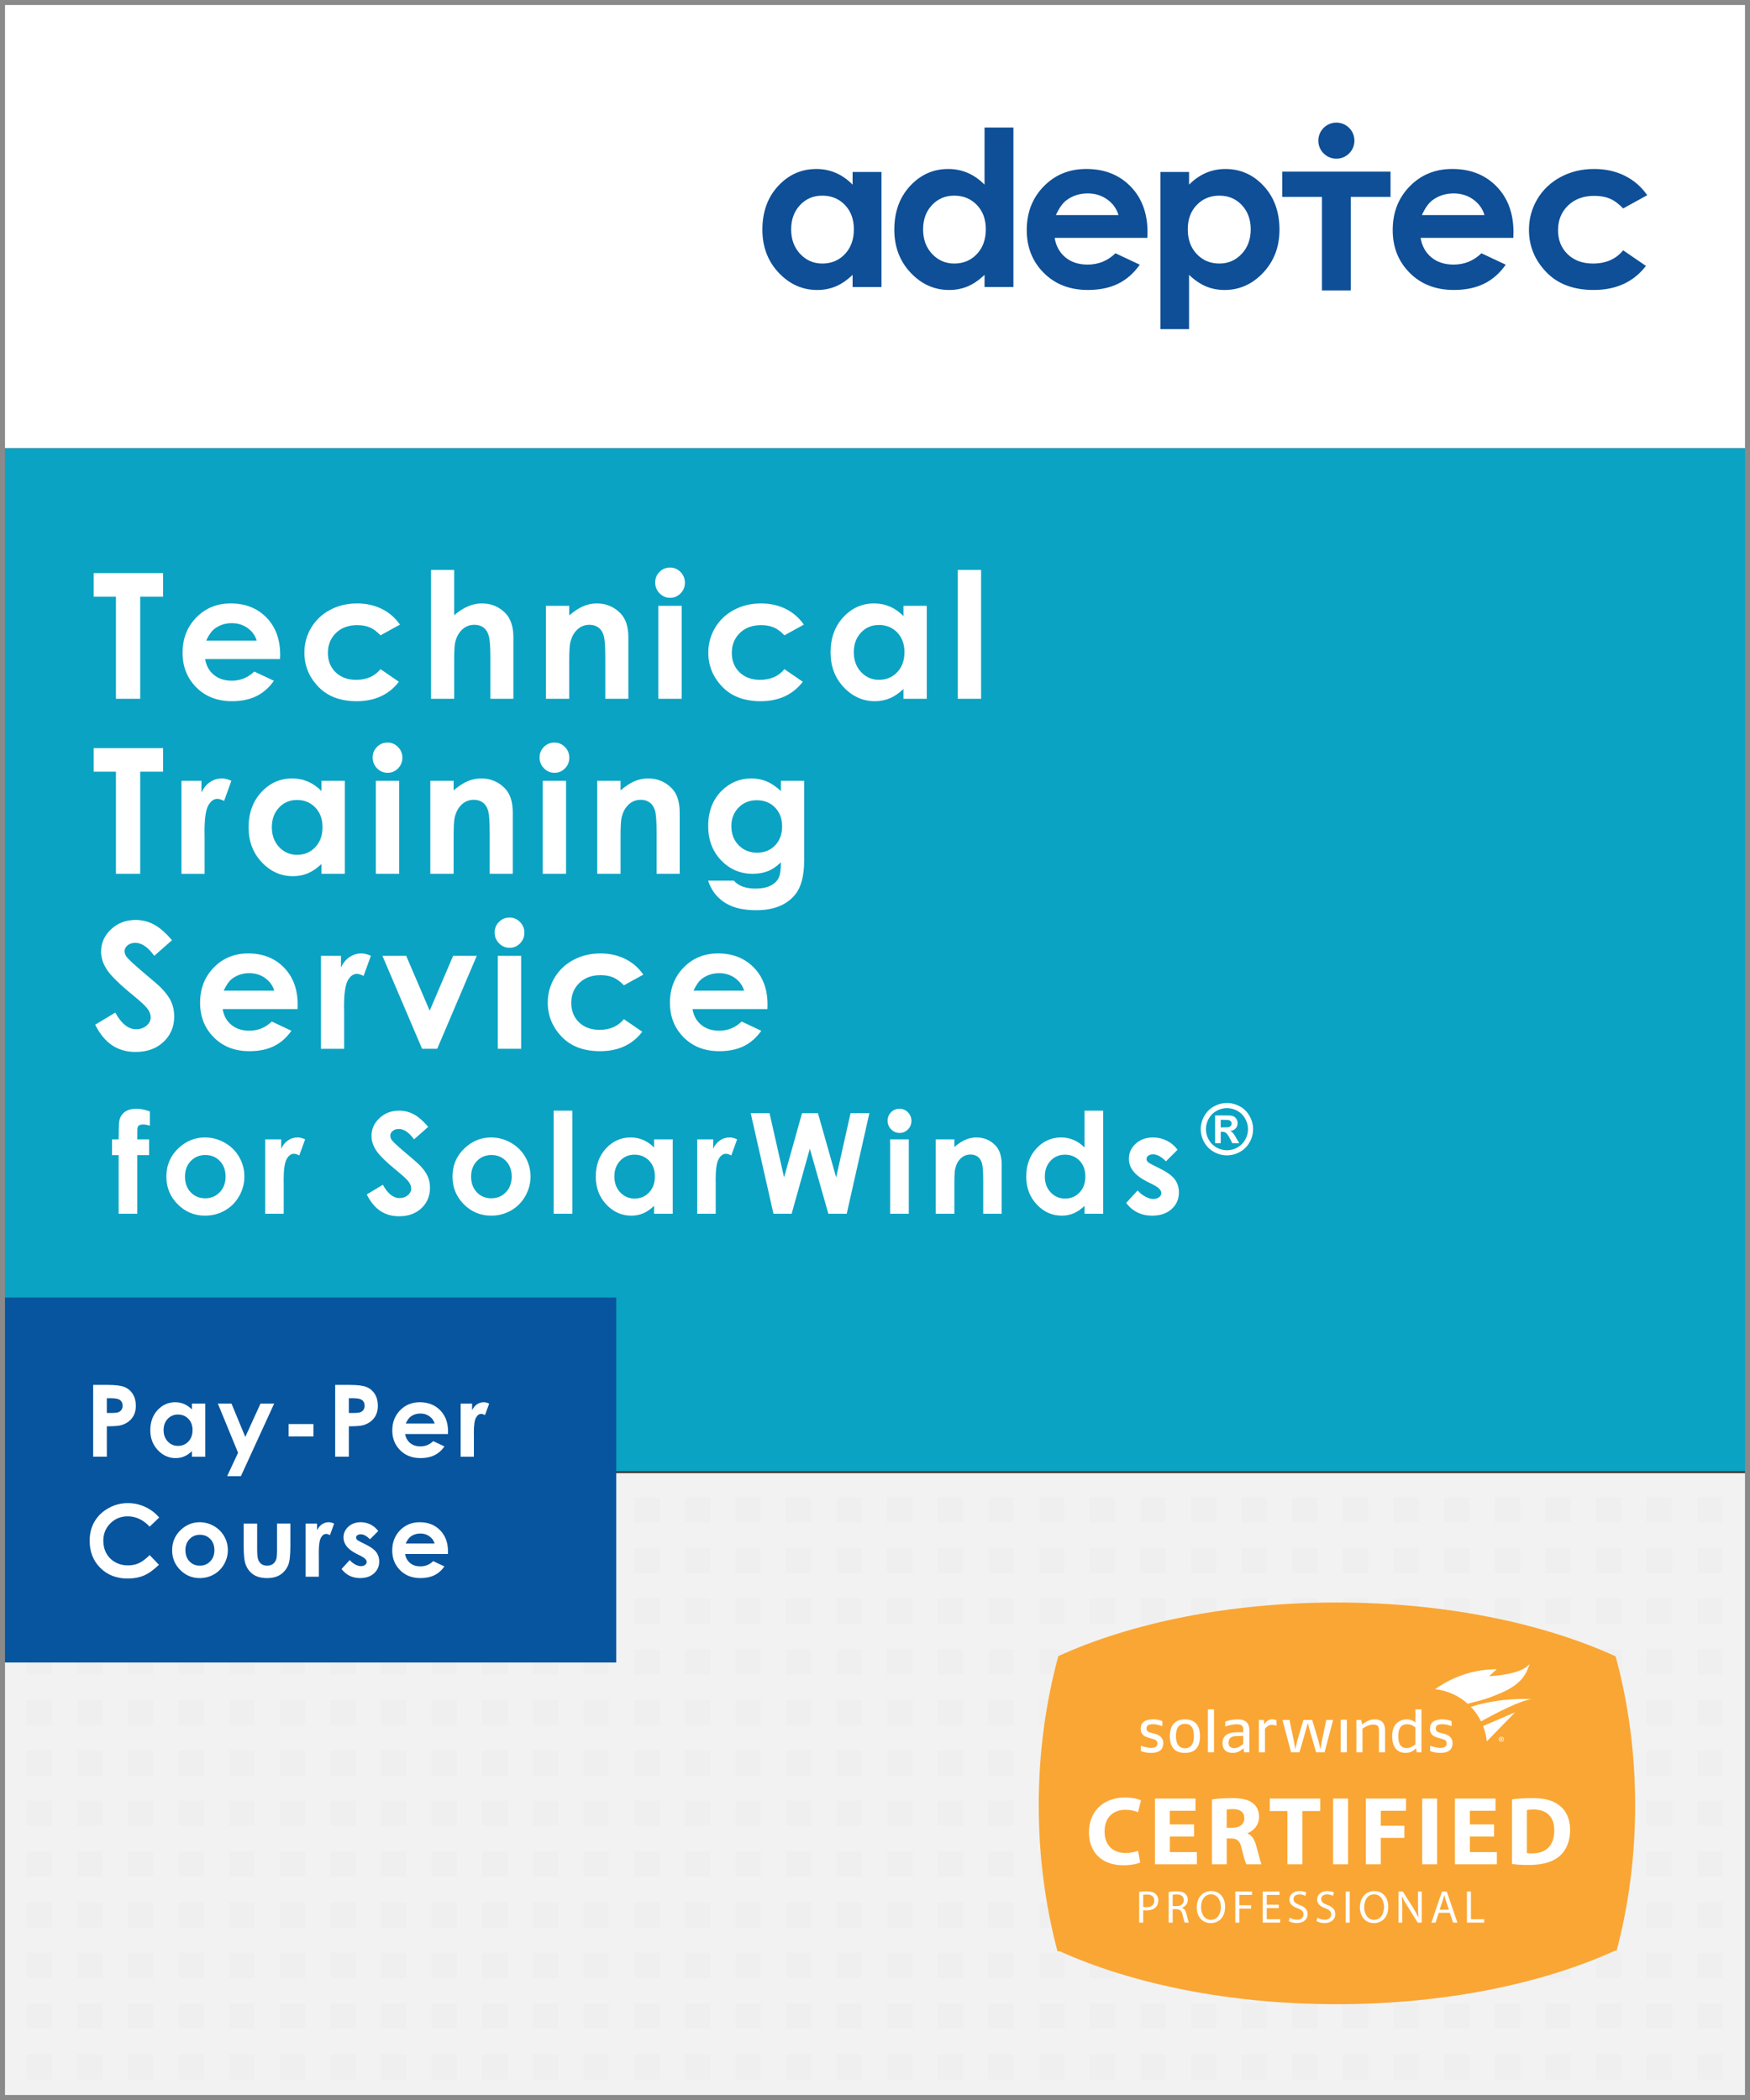
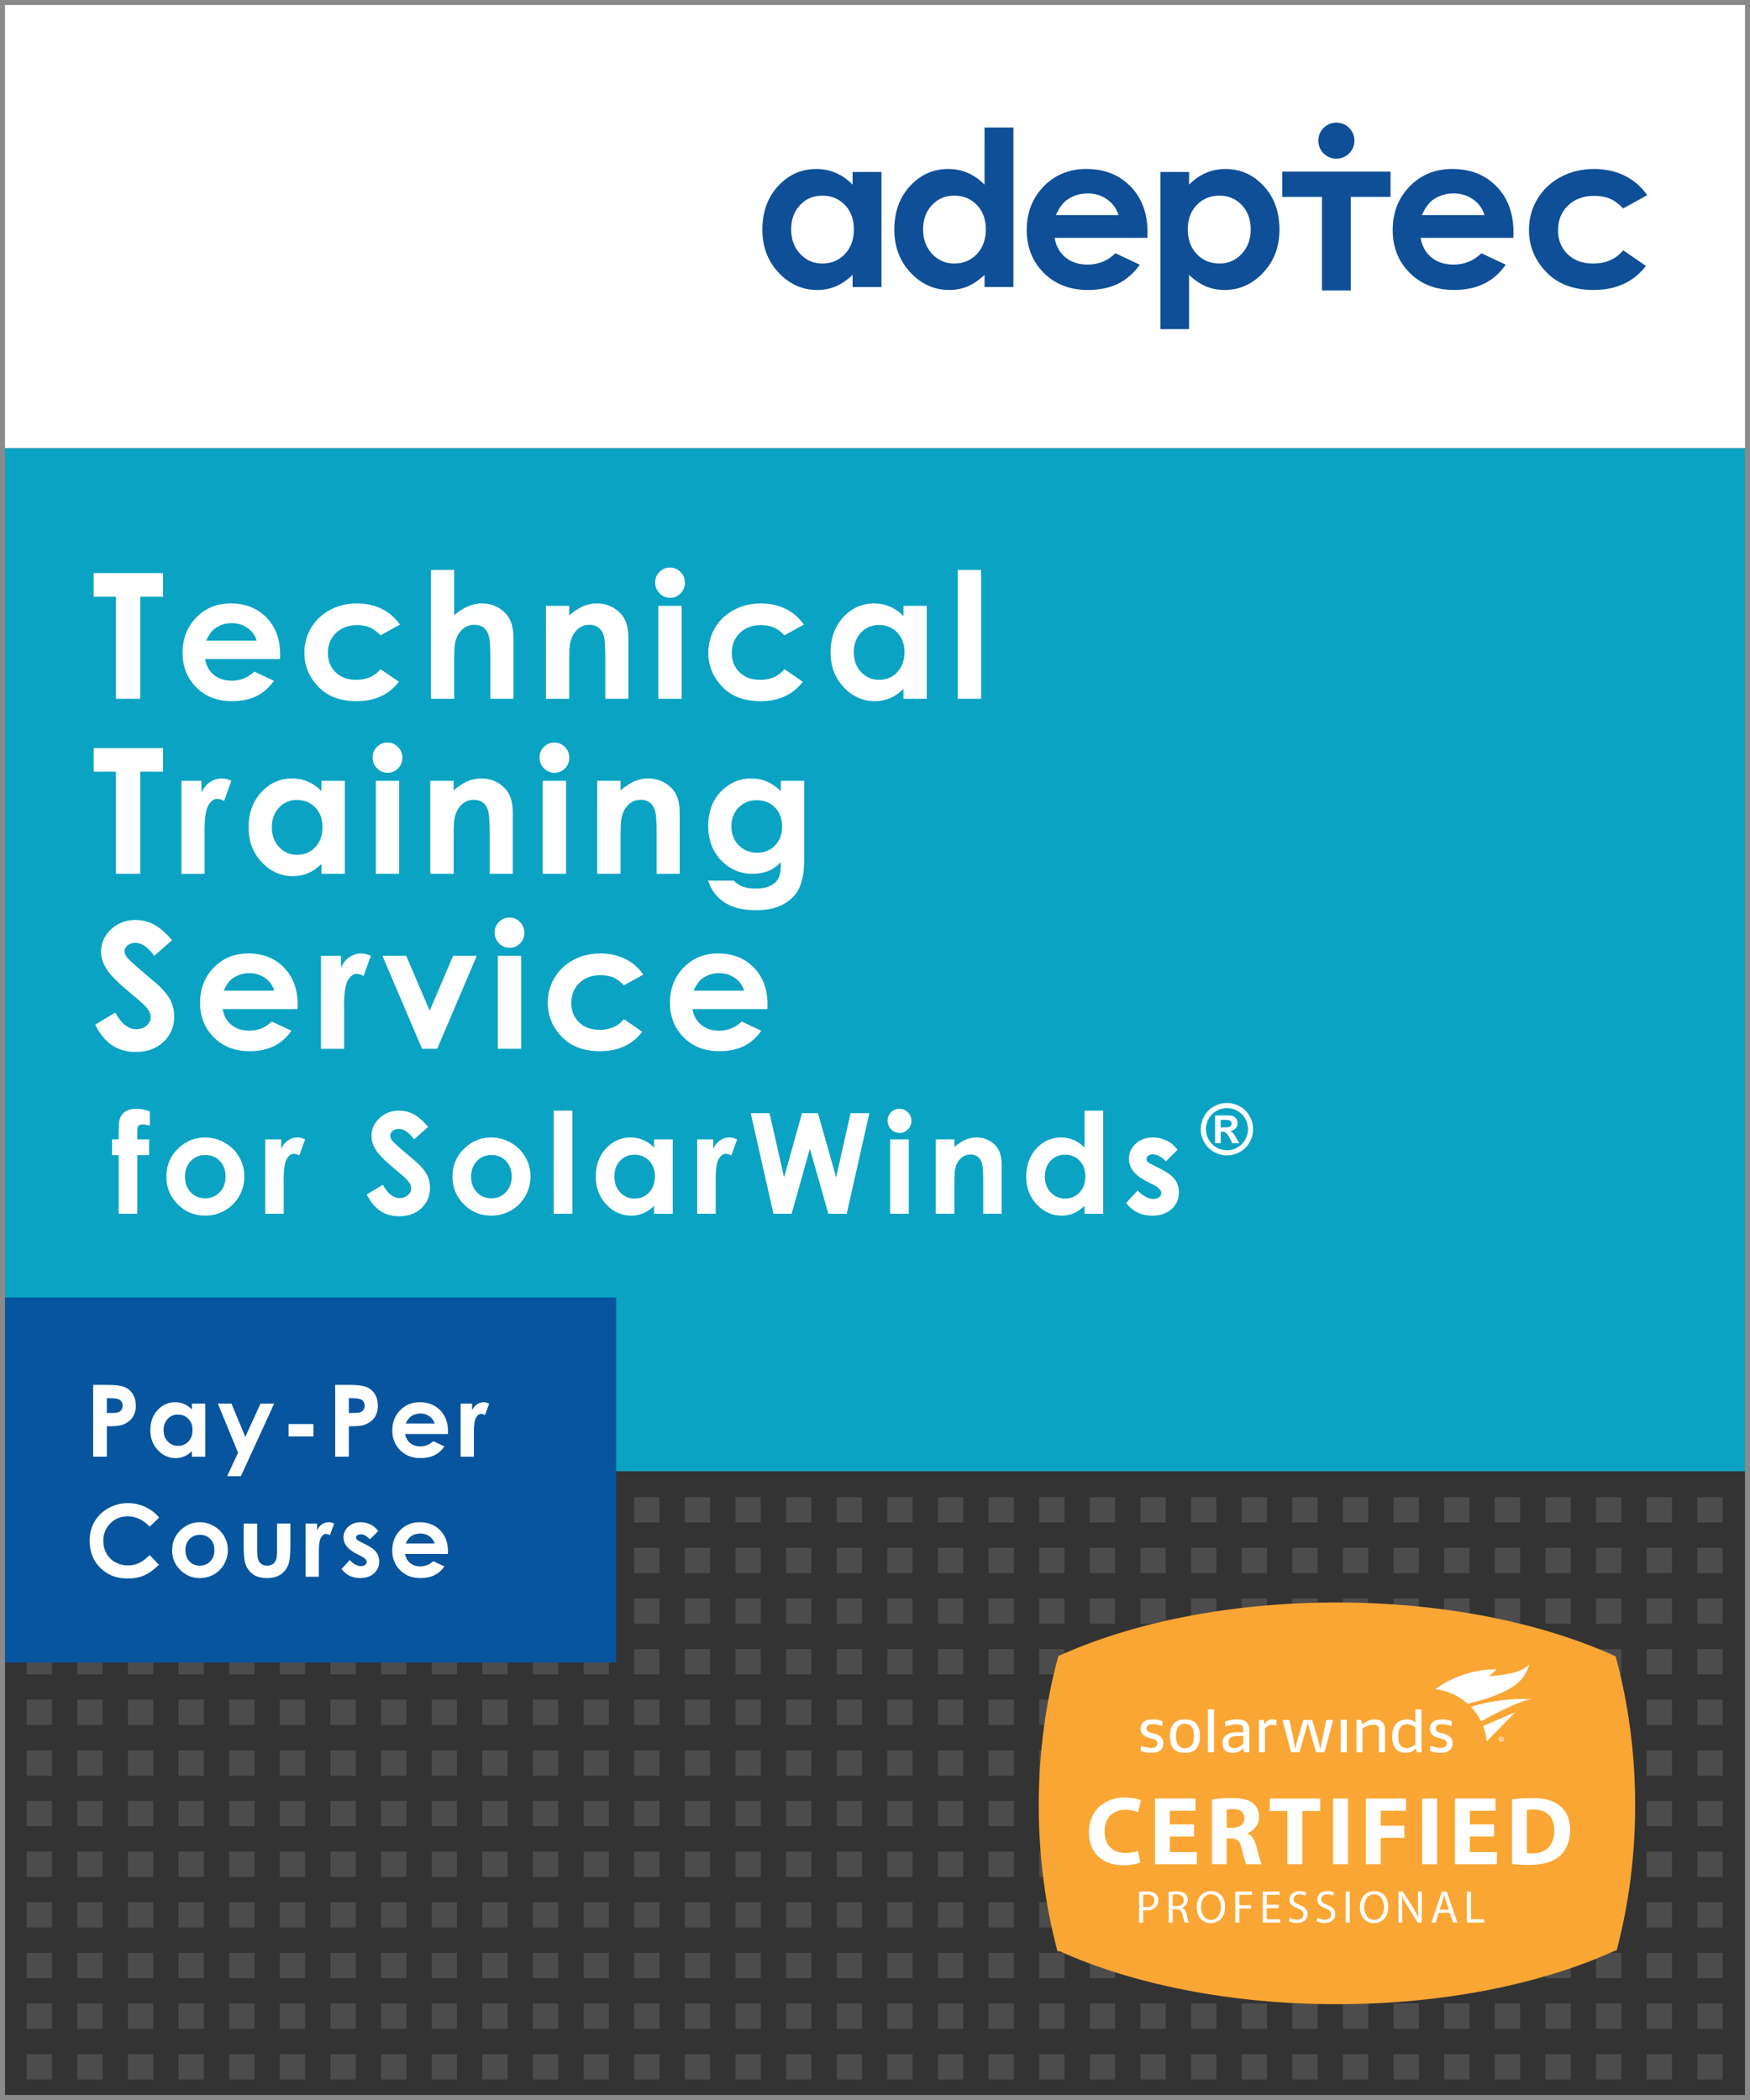
<svg xmlns="http://www.w3.org/2000/svg" xmlns:xlink="http://www.w3.org/1999/xlink" version="1.1" id="Layer_1" x="0px" y="0px" width="350px" height="420px" viewBox="0 0 350 420" enable-background="new 0 0 350 420" xml:space="preserve">
  <rect x="0" y="0" width="350" height="420" fill="#333333" stroke="none" />
  <rect id="Top" fill="#FFFFFF" width="350" height="89.667" />
  <rect id="Middle" y="89.667" fill="#0BA3C3" width="350" height="204.583" />
-   <rect id="Bottom" y="294.619" fill="#F2F2F2" width="350" height="125.3" />
  <rect x="18.334" y="114" fill="none" width="333.331" height="152" />
  <g enable-background="new    ">
    <path fill="#FFFFFF" d="M18.728,114.621h13.894v4.717h-4.58v20.422h-4.854v-20.422h-4.46V114.621z" />
    <path fill="#FFFFFF" d="M56.013,131.813H41.025c0.216,1.322,0.794,2.373,1.735,3.153c0.939,0.781,2.139,1.171,3.597,1.171   c1.743,0,3.241-0.609,4.495-1.828l3.931,1.846c-0.98,1.39-2.153,2.418-3.521,3.084c-1.367,0.667-2.991,1-4.871,1   c-2.917,0-5.292-0.92-7.126-2.76c-1.834-1.84-2.751-4.145-2.751-6.913c0-2.837,0.915-5.192,2.743-7.066   c1.829-1.874,4.122-2.812,6.879-2.812c2.928,0,5.309,0.938,7.144,2.812c1.834,1.874,2.751,4.349,2.751,7.425L56.013,131.813z    M51.348,128.139c-0.308-1.036-0.916-1.88-1.823-2.529s-1.96-0.975-3.159-0.975c-1.301,0-2.442,0.365-3.423,1.094   c-0.616,0.456-1.187,1.26-1.712,2.41H51.348z" />
    <path fill="#FFFFFF" d="M79.986,124.926l-3.884,2.137c-0.73-0.764-1.452-1.293-2.165-1.59c-0.713-0.296-1.549-0.444-2.507-0.444   c-1.745,0-3.157,0.521-4.235,1.562c-1.078,1.041-1.617,2.374-1.617,4.001c0,1.581,0.519,2.873,1.557,3.873   c1.038,1.002,2.401,1.502,4.089,1.502c2.087,0,3.713-0.712,4.876-2.136l3.679,2.519c-1.994,2.593-4.808,3.89-8.442,3.89   c-3.27,0-5.831-0.968-7.682-2.905c-1.852-1.937-2.777-4.204-2.777-6.802c0-1.8,0.45-3.458,1.35-4.973   c0.9-1.516,2.156-2.706,3.769-3.572c1.612-0.865,3.415-1.299,5.409-1.299c1.846,0,3.503,0.367,4.973,1.103   C77.85,122.524,79.051,123.57,79.986,124.926z" />
    <path fill="#FFFFFF" d="M86.202,113.988h4.631v9.058c0.911-0.786,1.829-1.376,2.751-1.769c0.923-0.394,1.857-0.59,2.803-0.59   c1.846,0,3.401,0.639,4.666,1.914c1.082,1.105,1.624,2.729,1.624,4.871v12.287h-4.597v-8.152c0-2.152-0.103-3.611-0.308-4.375   c-0.205-0.763-0.556-1.332-1.051-1.709c-0.496-0.375-1.108-0.563-1.837-0.563c-0.946,0-1.758,0.313-2.435,0.94   c-0.678,0.626-1.148,1.48-1.41,2.563c-0.137,0.559-0.205,1.835-0.205,3.828v7.469h-4.631V113.988z" />
    <path fill="#FFFFFF" d="M109.183,121.166h4.666v1.905c1.058-0.892,2.016-1.512,2.875-1.86c0.858-0.349,1.738-0.523,2.637-0.523   c1.843,0,3.407,0.644,4.693,1.932c1.081,1.094,1.621,2.711,1.621,4.854v12.287h-4.614v-8.143c0-2.219-0.1-3.692-0.298-4.421   c-0.199-0.729-0.546-1.283-1.04-1.664c-0.495-0.382-1.105-0.572-1.833-0.572c-0.943,0-1.753,0.315-2.429,0.947   s-1.146,1.506-1.407,2.62c-0.137,0.581-0.205,1.838-0.205,3.772v7.46h-4.666V121.166z" />
    <path fill="#FFFFFF" d="M134.002,113.51c0.818,0,1.519,0.297,2.104,0.889c0.585,0.593,0.878,1.311,0.878,2.153   c0,0.832-0.29,1.541-0.869,2.128s-1.272,0.88-2.079,0.88c-0.83,0-1.537-0.299-2.122-0.897c-0.585-0.598-0.877-1.324-0.877-2.179   c0-0.82,0.29-1.521,0.869-2.103C132.485,113.801,133.184,113.51,134.002,113.51z M131.669,121.166h4.666v18.594h-4.666V121.166z" />
    <path fill="#FFFFFF" d="M160.769,124.926l-3.884,2.137c-0.73-0.764-1.452-1.293-2.165-1.59c-0.713-0.296-1.549-0.444-2.507-0.444   c-1.745,0-3.157,0.521-4.235,1.562c-1.078,1.041-1.617,2.374-1.617,4.001c0,1.581,0.519,2.873,1.557,3.873   c1.038,1.002,2.401,1.502,4.089,1.502c2.087,0,3.713-0.712,4.876-2.136l3.679,2.519c-1.994,2.593-4.808,3.89-8.442,3.89   c-3.27,0-5.831-0.968-7.682-2.905c-1.852-1.937-2.777-4.204-2.777-6.802c0-1.8,0.45-3.458,1.35-4.973   c0.9-1.516,2.156-2.706,3.769-3.572c1.612-0.865,3.415-1.299,5.409-1.299c1.846,0,3.503,0.367,4.973,1.103   C158.632,122.524,159.834,123.57,160.769,124.926z" />
    <path fill="#FFFFFF" d="M180.69,121.166h4.665v18.594h-4.665v-1.965c-0.911,0.865-1.823,1.489-2.739,1.871   c-0.916,0.381-1.91,0.572-2.979,0.572c-2.401,0-4.478-0.932-6.231-2.794c-1.752-1.863-2.628-4.179-2.628-6.947   c0-2.871,0.848-5.224,2.543-7.058c1.696-1.835,3.755-2.752,6.179-2.752c1.116,0,2.163,0.211,3.141,0.633   c0.979,0.421,1.883,1.054,2.714,1.896V121.166z M175.786,124.994c-1.442,0-2.64,0.51-3.594,1.529   c-0.954,1.021-1.431,2.327-1.431,3.922c0,1.607,0.485,2.929,1.456,3.965c0.971,1.037,2.166,1.556,3.585,1.556   c1.465,0,2.68-0.51,3.645-1.529s1.448-2.355,1.448-4.008c0-1.617-0.483-2.928-1.448-3.931   C178.482,125.496,177.262,124.994,175.786,124.994z" />
    <path fill="#FFFFFF" d="M191.555,113.988h4.666v25.771h-4.666V113.988z" />
  </g>
  <g enable-background="new    ">
    <path fill="#FFFFFF" d="M18.728,149.621h13.894v4.717h-4.58v20.422h-4.854v-20.422h-4.46V149.621z" />
    <path fill="#FFFFFF" d="M36.292,156.166h3.999v2.342c0.433-0.924,1.008-1.624,1.726-2.103s1.504-0.718,2.358-0.718   c0.604,0,1.236,0.16,1.897,0.479l-1.453,4.016c-0.547-0.273-0.997-0.41-1.35-0.41c-0.718,0-1.324,0.445-1.82,1.334   c-0.495,0.889-0.743,2.631-0.743,5.229l0.017,0.906v7.52h-4.631V156.166z" />
    <path fill="#FFFFFF" d="M64.297,156.166h4.666v18.594h-4.666v-1.965c-0.911,0.865-1.824,1.489-2.74,1.871   c-0.916,0.381-1.909,0.572-2.979,0.572c-2.401,0-4.478-0.932-6.231-2.794c-1.752-1.863-2.628-4.179-2.628-6.947   c0-2.871,0.848-5.224,2.543-7.058c1.696-1.835,3.755-2.752,6.179-2.752c1.115,0,2.162,0.211,3.141,0.633   c0.979,0.421,1.883,1.054,2.714,1.896V156.166z M59.393,159.994c-1.442,0-2.64,0.51-3.594,1.529   c-0.954,1.021-1.431,2.327-1.431,3.922c0,1.607,0.485,2.929,1.456,3.965c0.971,1.037,2.166,1.556,3.585,1.556   c1.465,0,2.68-0.51,3.645-1.529c0.965-1.02,1.448-2.355,1.448-4.008c0-1.617-0.483-2.928-1.448-3.931   C62.089,160.496,60.869,159.994,59.393,159.994z" />
    <path fill="#FFFFFF" d="M77.495,148.51c0.818,0,1.519,0.297,2.104,0.889c0.585,0.593,0.878,1.311,0.878,2.153   c0,0.832-0.29,1.541-0.869,2.128s-1.272,0.88-2.079,0.88c-0.83,0-1.537-0.299-2.122-0.897c-0.585-0.598-0.877-1.324-0.877-2.179   c0-0.82,0.29-1.521,0.869-2.103C75.978,148.801,76.676,148.51,77.495,148.51z M75.162,156.166h4.666v18.594h-4.666V156.166z" />
    <path fill="#FFFFFF" d="M86.061,156.166h4.666v1.905c1.058-0.892,2.016-1.512,2.875-1.86c0.858-0.349,1.738-0.523,2.637-0.523   c1.843,0,3.407,0.644,4.693,1.932c1.081,1.094,1.621,2.711,1.621,4.854v12.287h-4.614v-8.143c0-2.219-0.1-3.692-0.298-4.421   c-0.199-0.729-0.546-1.283-1.04-1.664c-0.495-0.382-1.105-0.572-1.833-0.572c-0.943,0-1.753,0.315-2.429,0.947   s-1.146,1.506-1.407,2.62c-0.137,0.581-0.205,1.838-0.205,3.772v7.46h-4.666V156.166z" />
    <path fill="#FFFFFF" d="M110.879,148.51c0.818,0,1.519,0.297,2.104,0.889c0.585,0.593,0.878,1.311,0.878,2.153   c0,0.832-0.29,1.541-0.869,2.128s-1.272,0.88-2.079,0.88c-0.83,0-1.537-0.299-2.122-0.897c-0.585-0.598-0.877-1.324-0.877-2.179   c0-0.82,0.29-1.521,0.869-2.103C109.362,148.801,110.061,148.51,110.879,148.51z M108.546,156.166h4.666v18.594h-4.666V156.166z" />
    <path fill="#FFFFFF" d="M119.445,156.166h4.666v1.905c1.058-0.892,2.016-1.512,2.875-1.86c0.858-0.349,1.738-0.523,2.637-0.523   c1.843,0,3.407,0.644,4.693,1.932c1.081,1.094,1.621,2.711,1.621,4.854v12.287h-4.614v-8.143c0-2.219-0.1-3.692-0.298-4.421   c-0.199-0.729-0.546-1.283-1.04-1.664c-0.495-0.382-1.105-0.572-1.833-0.572c-0.943,0-1.753,0.315-2.429,0.947   s-1.146,1.506-1.407,2.62c-0.137,0.581-0.205,1.838-0.205,3.772v7.46h-4.666V156.166z" />
    <path fill="#FFFFFF" d="M156.184,156.166h4.648v15.928c0,3.145-0.632,5.457-1.897,6.938c-1.698,2.005-4.255,3.008-7.673,3.008   c-1.823,0-3.355-0.229-4.597-0.684c-1.242-0.456-2.29-1.125-3.145-2.008c-0.854-0.884-1.487-1.957-1.897-3.222h5.144   c0.456,0.523,1.042,0.92,1.76,1.188s1.566,0.402,2.546,0.402c1.253,0,2.261-0.194,3.025-0.582c0.763-0.387,1.301-0.889,1.615-1.504   c0.313-0.615,0.47-1.674,0.47-3.178c-0.82,0.82-1.681,1.409-2.581,1.769c-0.9,0.358-1.92,0.538-3.059,0.538   c-2.495,0-4.603-0.899-6.323-2.7c-1.721-1.8-2.581-4.078-2.581-6.836c0-2.95,0.911-5.32,2.734-7.109   c1.652-1.617,3.623-2.427,5.913-2.427c1.071,0,2.082,0.196,3.034,0.59c0.951,0.393,1.905,1.04,2.862,1.939V156.166z    M151.347,160.045c-1.47,0-2.683,0.493-3.64,1.479c-0.957,0.986-1.436,2.225-1.436,3.717c0,1.55,0.49,2.82,1.47,3.812   c0.979,0.991,2.21,1.487,3.691,1.487c1.447,0,2.641-0.484,3.58-1.453c0.94-0.968,1.41-2.238,1.41-3.811   c0-1.55-0.473-2.809-1.418-3.777C154.059,160.53,152.839,160.045,151.347,160.045z" />
  </g>
  <g enable-background="new    ">
    <path fill="#FFFFFF" d="M34.399,188.039l-3.544,3.127c-1.245-1.731-2.511-2.598-3.801-2.598c-0.628,0-1.142,0.168-1.541,0.504   c-0.399,0.337-0.599,0.716-0.599,1.137c0,0.422,0.143,0.82,0.428,1.196c0.388,0.502,1.558,1.578,3.509,3.229   c1.826,1.527,2.933,2.49,3.321,2.889c0.97,0.98,1.657,1.917,2.063,2.812s0.608,1.871,0.608,2.931c0,2.063-0.713,3.766-2.139,5.109   c-1.426,1.345-3.285,2.018-5.577,2.018c-1.791,0-3.351-0.439-4.679-1.316s-2.466-2.256-3.413-4.136l4.022-2.427   c1.209,2.222,2.602,3.332,4.176,3.332c0.821,0,1.512-0.238,2.071-0.717s0.839-1.031,0.839-1.658c0-0.569-0.211-1.139-0.633-1.709   c-0.422-0.569-1.353-1.441-2.791-2.615c-2.739-2.232-4.508-3.956-5.307-5.169c-0.799-1.214-1.198-2.424-1.198-3.632   c0-1.743,0.665-3.238,1.993-4.486c1.329-1.247,2.969-1.871,4.919-1.871c1.255,0,2.45,0.291,3.584,0.871   C31.846,185.441,33.076,186.5,34.399,188.039z" />
    <path fill="#FFFFFF" d="M59.517,201.813H44.529c0.216,1.322,0.794,2.373,1.735,3.153c0.939,0.781,2.139,1.171,3.597,1.171   c1.743,0,3.241-0.609,4.495-1.828l3.931,1.846c-0.98,1.39-2.153,2.418-3.521,3.084c-1.367,0.667-2.991,1-4.871,1   c-2.917,0-5.292-0.92-7.126-2.76c-1.834-1.84-2.751-4.145-2.751-6.913c0-2.837,0.915-5.192,2.743-7.066   c1.829-1.874,4.122-2.812,6.879-2.812c2.928,0,5.309,0.938,7.144,2.812c1.834,1.874,2.751,4.349,2.751,7.425L59.517,201.813z    M54.851,198.139c-0.308-1.036-0.916-1.88-1.823-2.529s-1.96-0.975-3.159-0.975c-1.301,0-2.442,0.365-3.423,1.094   c-0.616,0.456-1.187,1.26-1.712,2.41H54.851z" />
    <path fill="#FFFFFF" d="M64.195,191.166h3.999v2.342c0.433-0.924,1.008-1.624,1.726-2.103s1.504-0.718,2.358-0.718   c0.604,0,1.236,0.16,1.897,0.479l-1.453,4.016c-0.547-0.273-0.997-0.41-1.35-0.41c-0.718,0-1.324,0.445-1.82,1.334   c-0.495,0.889-0.743,2.631-0.743,5.229l0.017,0.906v7.52h-4.631V191.166z" />
    <path fill="#FFFFFF" d="M76.486,191.166h4.753l4.698,10.972l4.687-10.972h4.729l-7.912,18.594h-3.025L76.486,191.166z" />
    <path fill="#FFFFFF" d="M101.895,183.51c0.818,0,1.519,0.297,2.104,0.889c0.585,0.593,0.878,1.311,0.878,2.153   c0,0.832-0.29,1.541-0.869,2.128s-1.272,0.88-2.079,0.88c-0.83,0-1.537-0.299-2.122-0.897c-0.585-0.598-0.877-1.324-0.877-2.179   c0-0.82,0.29-1.521,0.869-2.103C100.377,183.801,101.076,183.51,101.895,183.51z M99.562,191.166h4.666v18.594h-4.666V191.166z" />
    <path fill="#FFFFFF" d="M128.661,194.926l-3.884,2.137c-0.73-0.764-1.452-1.293-2.165-1.59c-0.713-0.296-1.549-0.444-2.507-0.444   c-1.745,0-3.157,0.521-4.235,1.562c-1.078,1.041-1.617,2.374-1.617,4.001c0,1.581,0.519,2.873,1.557,3.873   c1.038,1.002,2.401,1.502,4.089,1.502c2.087,0,3.713-0.712,4.876-2.136l3.679,2.519c-1.994,2.593-4.808,3.89-8.442,3.89   c-3.27,0-5.831-0.968-7.682-2.905c-1.852-1.937-2.777-4.204-2.777-6.802c0-1.8,0.45-3.458,1.35-4.973   c0.9-1.516,2.156-2.706,3.769-3.572c1.612-0.865,3.415-1.299,5.409-1.299c1.846,0,3.503,0.367,4.973,1.103   C126.525,192.524,127.727,193.57,128.661,194.926z" />
    <path fill="#FFFFFF" d="M153.488,201.813H138.5c0.216,1.322,0.794,2.373,1.735,3.153c0.939,0.781,2.139,1.171,3.597,1.171   c1.743,0,3.241-0.609,4.495-1.828l3.931,1.846c-0.98,1.39-2.153,2.418-3.521,3.084c-1.367,0.667-2.991,1-4.871,1   c-2.917,0-5.292-0.92-7.126-2.76c-1.834-1.84-2.751-4.145-2.751-6.913c0-2.837,0.915-5.192,2.743-7.066   c1.829-1.874,4.122-2.812,6.879-2.812c2.928,0,5.309,0.938,7.144,2.812c1.834,1.874,2.751,4.349,2.751,7.425L153.488,201.813z    M148.823,198.139c-0.308-1.036-0.916-1.88-1.823-2.529s-1.96-0.975-3.159-0.975c-1.301,0-2.442,0.365-3.423,1.094   c-0.616,0.456-1.187,1.26-1.712,2.41H148.823z" />
  </g>
  <g id="Mesh" opacity="0.15">
    <rect x="66.085" y="299.432" fill="#DDDDDD" width="5.063" height="5.063" />
    <rect x="106.585" y="299.432" fill="#DDDDDD" width="5.063" height="5.063" />
    <rect x="76.21" y="299.432" fill="#DDDDDD" width="5.063" height="5.063" />
    <rect x="116.71" y="299.432" fill="#DDDDDD" width="5.063" height="5.063" />
    <rect x="86.335" y="299.432" fill="#DDDDDD" width="5.063" height="5.063" />
    <rect x="126.835" y="299.432" fill="#DDDDDD" width="5.063" height="5.063" />
    <rect x="96.46" y="299.432" fill="#DDDDDD" width="5.063" height="5.063" />
    <rect x="136.96" y="299.432" fill="#DDDDDD" width="5.063" height="5.063" />
    <rect x="177.459" y="299.432" fill="#DDDDDD" width="5.063" height="5.063" />
    <rect x="147.085" y="299.432" fill="#DDDDDD" width="5.063" height="5.063" />
    <rect x="187.584" y="299.432" fill="#DDDDDD" width="5.063" height="5.063" />
    <rect x="157.21" y="299.432" fill="#DDDDDD" width="5.063" height="5.063" />
    <rect x="197.71" y="299.432" fill="#DDDDDD" width="5.063" height="5.063" />
    <rect x="167.335" y="299.432" fill="#DDDDDD" width="5.063" height="5.063" />
    <rect x="207.834" y="299.432" fill="#DDDDDD" width="5.063" height="5.063" />
    <rect x="248.334" y="299.432" fill="#DDDDDD" width="5.063" height="5.063" />
    <rect x="217.959" y="299.432" fill="#DDDDDD" width="5.063" height="5.063" />
    <rect x="258.459" y="299.432" fill="#DDDDDD" width="5.063" height="5.063" />
    <rect x="228.086" y="299.432" fill="#DDDDDD" width="5.063" height="5.063" />
    <rect x="268.584" y="299.432" fill="#DDDDDD" width="5.063" height="5.063" />
    <rect x="238.211" y="299.432" fill="#DDDDDD" width="5.063" height="5.063" />
    <rect x="278.709" y="299.432" fill="#DDDDDD" width="5.063" height="5.063" />
    <rect x="319.211" y="299.432" fill="#DDDDDD" width="5.063" height="5.063" />
    <rect x="288.834" y="299.432" fill="#DDDDDD" width="5.063" height="5.063" />
    <rect x="329.336" y="299.432" fill="#DDDDDD" width="5.063" height="5.063" />
    <rect x="298.959" y="299.432" fill="#DDDDDD" width="5.063" height="5.063" />
    <rect x="339.459" y="299.432" fill="#DDDDDD" width="5.063" height="5.063" />
    <rect x="309.084" y="299.432" fill="#DDDDDD" width="5.063" height="5.063" />
    <rect x="66.085" y="309.568" fill="#DDDDDD" width="5.063" height="5.063" />
    <rect x="106.585" y="309.568" fill="#DDDDDD" width="5.063" height="5.063" />
    <rect x="76.21" y="309.568" fill="#DDDDDD" width="5.063" height="5.063" />
    <rect x="116.71" y="309.568" fill="#DDDDDD" width="5.063" height="5.063" />
    <rect x="86.335" y="309.568" fill="#DDDDDD" width="5.063" height="5.063" />
    <rect x="126.835" y="309.568" fill="#DDDDDD" width="5.063" height="5.063" />
    <rect x="96.46" y="309.568" fill="#DDDDDD" width="5.063" height="5.063" />
    <rect x="136.96" y="309.568" fill="#DDDDDD" width="5.063" height="5.063" />
    <rect x="177.459" y="309.568" fill="#DDDDDD" width="5.063" height="5.063" />
    <rect x="147.085" y="309.568" fill="#DDDDDD" width="5.063" height="5.063" />
    <rect x="187.584" y="309.568" fill="#DDDDDD" width="5.063" height="5.063" />
    <rect x="157.21" y="309.568" fill="#DDDDDD" width="5.063" height="5.063" />
    <rect x="197.71" y="309.568" fill="#DDDDDD" width="5.063" height="5.063" />
    <rect x="167.335" y="309.568" fill="#DDDDDD" width="5.063" height="5.063" />
    <rect x="207.834" y="309.568" fill="#DDDDDD" width="5.063" height="5.063" />
    <rect x="248.334" y="309.568" fill="#DDDDDD" width="5.063" height="5.063" />
    <rect x="217.959" y="309.568" fill="#DDDDDD" width="5.063" height="5.063" />
    <rect x="258.459" y="309.568" fill="#DDDDDD" width="5.063" height="5.063" />
    <rect x="228.084" y="309.568" fill="#DDDDDD" width="5.063" height="5.063" />
    <rect x="268.584" y="309.568" fill="#DDDDDD" width="5.063" height="5.063" />
    <rect x="238.209" y="309.568" fill="#DDDDDD" width="5.063" height="5.063" />
    <rect x="278.709" y="309.568" fill="#DDDDDD" width="5.063" height="5.063" />
    <rect x="319.209" y="309.568" fill="#DDDDDD" width="5.063" height="5.063" />
    <rect x="288.834" y="309.568" fill="#DDDDDD" width="5.063" height="5.063" />
    <rect x="329.334" y="309.568" fill="#DDDDDD" width="5.063" height="5.063" />
    <rect x="298.959" y="309.568" fill="#DDDDDD" width="5.063" height="5.063" />
    <rect x="339.459" y="309.568" fill="#DDDDDD" width="5.063" height="5.063" />
    <rect x="309.084" y="309.568" fill="#DDDDDD" width="5.063" height="5.063" />
    <rect x="66.085" y="319.682" fill="#DDDDDD" width="5.063" height="5.063" />
    <rect x="106.585" y="319.682" fill="#DDDDDD" width="5.063" height="5.063" />
    <rect x="76.21" y="319.682" fill="#DDDDDD" width="5.063" height="5.063" />
    <rect x="116.71" y="319.682" fill="#DDDDDD" width="5.063" height="5.063" />
    <rect x="86.335" y="319.682" fill="#DDDDDD" width="5.063" height="5.063" />
    <rect x="126.835" y="319.682" fill="#DDDDDD" width="5.063" height="5.063" />
    <rect x="96.46" y="319.682" fill="#DDDDDD" width="5.063" height="5.063" />
    <rect x="136.96" y="319.682" fill="#DDDDDD" width="5.063" height="5.063" />
    <rect x="177.459" y="319.682" fill="#DDDDDD" width="5.063" height="5.063" />
    <rect x="147.085" y="319.682" fill="#DDDDDD" width="5.063" height="5.063" />
    <rect x="187.584" y="319.682" fill="#DDDDDD" width="5.063" height="5.063" />
    <rect x="157.21" y="319.682" fill="#DDDDDD" width="5.063" height="5.063" />
    <rect x="197.71" y="319.682" fill="#DDDDDD" width="5.063" height="5.063" />
    <rect x="167.335" y="319.682" fill="#DDDDDD" width="5.063" height="5.063" />
    <rect x="207.834" y="319.682" fill="#DDDDDD" width="5.063" height="5.063" />
    <rect x="248.334" y="319.682" fill="#DDDDDD" width="5.063" height="5.063" />
    <rect x="217.959" y="319.682" fill="#DDDDDD" width="5.063" height="5.063" />
    <rect x="258.459" y="319.682" fill="#DDDDDD" width="5.063" height="5.063" />
    <rect x="228.086" y="319.682" fill="#DDDDDD" width="5.063" height="5.063" />
    <rect x="268.584" y="319.682" fill="#DDDDDD" width="5.063" height="5.063" />
    <rect x="238.211" y="319.682" fill="#DDDDDD" width="5.063" height="5.063" />
    <rect x="278.709" y="319.682" fill="#DDDDDD" width="5.063" height="5.063" />
    <rect x="319.211" y="319.682" fill="#DDDDDD" width="5.063" height="5.063" />
    <rect x="288.834" y="319.682" fill="#DDDDDD" width="5.063" height="5.063" />
    <rect x="329.336" y="319.682" fill="#DDDDDD" width="5.063" height="5.063" />
    <rect x="298.959" y="319.682" fill="#DDDDDD" width="5.063" height="5.063" />
    <rect x="339.459" y="319.682" fill="#DDDDDD" width="5.063" height="5.063" />
    <rect x="309.084" y="319.682" fill="#DDDDDD" width="5.063" height="5.063" />
    <rect x="66.085" y="329.816" fill="#DDDDDD" width="5.063" height="5.063" />
    <rect x="106.585" y="329.816" fill="#DDDDDD" width="5.063" height="5.063" />
    <rect x="76.21" y="329.816" fill="#DDDDDD" width="5.063" height="5.063" />
    <rect x="116.71" y="329.816" fill="#DDDDDD" width="5.063" height="5.063" />
    <rect x="86.335" y="329.816" fill="#DDDDDD" width="5.063" height="5.063" />
    <rect x="126.835" y="329.816" fill="#DDDDDD" width="5.063" height="5.063" />
    <rect x="96.46" y="329.816" fill="#DDDDDD" width="5.063" height="5.063" />
    <rect x="136.96" y="329.816" fill="#DDDDDD" width="5.063" height="5.063" />
    <rect x="177.459" y="329.816" fill="#DDDDDD" width="5.063" height="5.063" />
    <rect x="147.085" y="329.816" fill="#DDDDDD" width="5.063" height="5.063" />
    <rect x="187.584" y="329.816" fill="#DDDDDD" width="5.063" height="5.063" />
    <rect x="157.211" y="329.816" fill="#DDDDDD" width="5.062" height="5.063" />
    <rect x="197.71" y="329.816" fill="#DDDDDD" width="5.063" height="5.063" />
    <rect x="167.335" y="329.816" fill="#DDDDDD" width="5.063" height="5.063" />
    <rect x="207.834" y="329.816" fill="#DDDDDD" width="5.063" height="5.063" />
    <rect x="248.334" y="329.816" fill="#DDDDDD" width="5.063" height="5.063" />
    <rect x="217.959" y="329.816" fill="#DDDDDD" width="5.063" height="5.063" />
    <rect x="258.459" y="329.816" fill="#DDDDDD" width="5.063" height="5.063" />
    <rect x="228.084" y="329.816" fill="#DDDDDD" width="5.063" height="5.063" />
    <rect x="268.584" y="329.816" fill="#DDDDDD" width="5.063" height="5.063" />
    <rect x="238.209" y="329.816" fill="#DDDDDD" width="5.063" height="5.063" />
    <rect x="278.709" y="329.816" fill="#DDDDDD" width="5.063" height="5.063" />
    <rect x="319.209" y="329.816" fill="#DDDDDD" width="5.063" height="5.063" />
    <rect x="288.834" y="329.816" fill="#DDDDDD" width="5.063" height="5.063" />
    <rect x="329.334" y="329.816" fill="#DDDDDD" width="5.063" height="5.063" />
    <rect x="298.959" y="329.816" fill="#DDDDDD" width="5.063" height="5.063" />
    <rect x="339.459" y="329.816" fill="#DDDDDD" width="5.063" height="5.063" />
    <rect x="309.084" y="329.816" fill="#DDDDDD" width="5.063" height="5.063" />
    <rect x="66.086" y="339.926" fill="#DDDDDD" width="5.063" height="5.063" />
    <rect x="106.587" y="339.926" fill="#DDDDDD" width="5.063" height="5.063" />
    <rect x="76.211" y="339.926" fill="#DDDDDD" width="5.063" height="5.063" />
    <rect x="116.712" y="339.926" fill="#DDDDDD" width="5.063" height="5.063" />
    <rect x="86.337" y="339.926" fill="#DDDDDD" width="5.063" height="5.063" />
    <rect x="126.837" y="339.926" fill="#DDDDDD" width="5.063" height="5.063" />
    <rect x="96.462" y="339.926" fill="#DDDDDD" width="5.063" height="5.063" />
    <rect x="136.962" y="339.926" fill="#DDDDDD" width="5.063" height="5.063" />
    <rect x="177.461" y="339.926" fill="#DDDDDD" width="5.063" height="5.063" />
    <rect x="147.087" y="339.926" fill="#DDDDDD" width="5.063" height="5.063" />
    <rect x="187.586" y="339.926" fill="#DDDDDD" width="5.063" height="5.063" />
    <rect x="157.212" y="339.926" fill="#DDDDDD" width="5.063" height="5.063" />
    <rect x="197.712" y="339.926" fill="#DDDDDD" width="5.063" height="5.063" />
    <rect x="167.337" y="339.926" fill="#DDDDDD" width="5.063" height="5.063" />
    <rect x="207.836" y="339.926" fill="#DDDDDD" width="5.063" height="5.063" />
    <rect x="248.336" y="339.926" fill="#DDDDDD" width="5.063" height="5.063" />
    <rect x="217.961" y="339.926" fill="#DDDDDD" width="5.063" height="5.063" />
    <rect x="258.461" y="339.926" fill="#DDDDDD" width="5.063" height="5.063" />
    <rect x="228.087" y="339.926" fill="#DDDDDD" width="5.063" height="5.063" />
    <rect x="268.586" y="339.926" fill="#DDDDDD" width="5.063" height="5.063" />
    <rect x="238.212" y="339.926" fill="#DDDDDD" width="5.063" height="5.063" />
    <rect x="278.711" y="339.926" fill="#DDDDDD" width="5.063" height="5.063" />
    <rect x="319.212" y="339.926" fill="#DDDDDD" width="5.063" height="5.063" />
    <rect x="288.836" y="339.926" fill="#DDDDDD" width="5.063" height="5.063" />
    <rect x="329.337" y="339.926" fill="#DDDDDD" width="5.063" height="5.063" />
    <rect x="298.961" y="339.926" fill="#DDDDDD" width="5.063" height="5.063" />
    <rect x="339.461" y="339.926" fill="#DDDDDD" width="5.063" height="5.063" />
    <rect x="309.086" y="339.926" fill="#DDDDDD" width="5.063" height="5.063" />
    <rect x="66.087" y="350.075" fill="#DDDDDD" width="5.063" height="5.063" />
    <rect x="106.587" y="350.075" fill="#DDDDDD" width="5.063" height="5.063" />
    <rect x="76.212" y="350.075" fill="#DDDDDD" width="5.063" height="5.063" />
    <rect x="116.712" y="350.075" fill="#DDDDDD" width="5.063" height="5.063" />
    <rect x="86.337" y="350.075" fill="#DDDDDD" width="5.063" height="5.063" />
    <rect x="126.837" y="350.075" fill="#DDDDDD" width="5.063" height="5.063" />
    <rect x="96.462" y="350.075" fill="#DDDDDD" width="5.063" height="5.063" />
    <rect x="136.962" y="350.075" fill="#DDDDDD" width="5.063" height="5.063" />
    <rect x="177.462" y="350.075" fill="#DDDDDD" width="5.063" height="5.063" />
    <rect x="147.087" y="350.075" fill="#DDDDDD" width="5.063" height="5.063" />
    <rect x="187.587" y="350.075" fill="#DDDDDD" width="5.063" height="5.063" />
    <rect x="157.212" y="350.075" fill="#DDDDDD" width="5.063" height="5.063" />
    <rect x="197.712" y="350.075" fill="#DDDDDD" width="5.063" height="5.063" />
    <rect x="167.337" y="350.075" fill="#DDDDDD" width="5.063" height="5.063" />
    <rect x="207.837" y="350.075" fill="#DDDDDD" width="5.063" height="5.063" />
    <rect x="248.337" y="350.075" fill="#DDDDDD" width="5.063" height="5.063" />
    <rect x="217.962" y="350.075" fill="#DDDDDD" width="5.063" height="5.063" />
    <rect x="258.462" y="350.075" fill="#DDDDDD" width="5.063" height="5.063" />
    <rect x="228.086" y="350.075" fill="#DDDDDD" width="5.063" height="5.063" />
    <rect x="268.587" y="350.075" fill="#DDDDDD" width="5.063" height="5.063" />
    <rect x="238.211" y="350.075" fill="#DDDDDD" width="5.063" height="5.063" />
    <rect x="278.712" y="350.075" fill="#DDDDDD" width="5.063" height="5.063" />
    <rect x="319.211" y="350.075" fill="#DDDDDD" width="5.063" height="5.063" />
    <rect x="288.837" y="350.075" fill="#DDDDDD" width="5.063" height="5.063" />
    <rect x="329.336" y="350.075" fill="#DDDDDD" width="5.063" height="5.063" />
    <rect x="298.962" y="350.075" fill="#DDDDDD" width="5.063" height="5.063" />
    <rect x="339.462" y="350.075" fill="#DDDDDD" width="5.063" height="5.063" />
    <rect x="309.087" y="350.075" fill="#DDDDDD" width="5.063" height="5.063" />
    <rect x="66.086" y="360.176" fill="#DDDDDD" width="5.063" height="5.063" />
    <rect x="106.587" y="360.176" fill="#DDDDDD" width="5.063" height="5.063" />
    <rect x="76.211" y="360.176" fill="#DDDDDD" width="5.063" height="5.063" />
    <rect x="116.712" y="360.176" fill="#DDDDDD" width="5.063" height="5.063" />
    <rect x="86.337" y="360.176" fill="#DDDDDD" width="5.063" height="5.063" />
    <rect x="126.837" y="360.176" fill="#DDDDDD" width="5.063" height="5.063" />
    <rect x="96.462" y="360.176" fill="#DDDDDD" width="5.063" height="5.063" />
    <rect x="136.962" y="360.176" fill="#DDDDDD" width="5.063" height="5.063" />
    <rect x="177.461" y="360.176" fill="#DDDDDD" width="5.063" height="5.063" />
    <rect x="147.087" y="360.176" fill="#DDDDDD" width="5.063" height="5.063" />
    <rect x="187.586" y="360.176" fill="#DDDDDD" width="5.063" height="5.063" />
    <rect x="157.212" y="360.176" fill="#DDDDDD" width="5.063" height="5.063" />
    <rect x="197.712" y="360.176" fill="#DDDDDD" width="5.063" height="5.063" />
    <rect x="167.337" y="360.176" fill="#DDDDDD" width="5.063" height="5.063" />
    <rect x="207.836" y="360.176" fill="#DDDDDD" width="5.063" height="5.063" />
    <rect x="248.336" y="360.176" fill="#DDDDDD" width="5.063" height="5.063" />
    <rect x="217.961" y="360.176" fill="#DDDDDD" width="5.063" height="5.063" />
    <rect x="258.461" y="360.176" fill="#DDDDDD" width="5.063" height="5.063" />
    <rect x="228.087" y="360.176" fill="#DDDDDD" width="5.063" height="5.063" />
    <rect x="268.586" y="360.176" fill="#DDDDDD" width="5.063" height="5.063" />
    <rect x="238.212" y="360.176" fill="#DDDDDD" width="5.063" height="5.063" />
    <rect x="278.711" y="360.176" fill="#DDDDDD" width="5.063" height="5.063" />
    <rect x="319.212" y="360.176" fill="#DDDDDD" width="5.063" height="5.063" />
    <rect x="288.836" y="360.176" fill="#DDDDDD" width="5.063" height="5.063" />
    <rect x="329.337" y="360.176" fill="#DDDDDD" width="5.063" height="5.063" />
    <rect x="298.961" y="360.176" fill="#DDDDDD" width="5.063" height="5.063" />
    <rect x="339.461" y="360.176" fill="#DDDDDD" width="5.063" height="5.063" />
    <rect x="309.086" y="360.176" fill="#DDDDDD" width="5.063" height="5.063" />
    <rect x="66.087" y="370.313" fill="#DDDDDD" width="5.063" height="5.063" />
    <rect x="106.587" y="370.313" fill="#DDDDDD" width="5.063" height="5.063" />
    <rect x="76.212" y="370.313" fill="#DDDDDD" width="5.063" height="5.063" />
    <rect x="116.712" y="370.313" fill="#DDDDDD" width="5.063" height="5.063" />
    <rect x="86.337" y="370.313" fill="#DDDDDD" width="5.063" height="5.063" />
    <rect x="126.837" y="370.313" fill="#DDDDDD" width="5.063" height="5.063" />
    <rect x="96.462" y="370.313" fill="#DDDDDD" width="5.063" height="5.063" />
    <rect x="136.962" y="370.313" fill="#DDDDDD" width="5.063" height="5.063" />
    <rect x="177.462" y="370.313" fill="#DDDDDD" width="5.062" height="5.063" />
    <rect x="147.087" y="370.313" fill="#DDDDDD" width="5.063" height="5.063" />
    <rect x="187.586" y="370.313" fill="#DDDDDD" width="5.063" height="5.063" />
    <rect x="157.212" y="370.313" fill="#DDDDDD" width="5.063" height="5.063" />
    <rect x="197.712" y="370.313" fill="#DDDDDD" width="5.063" height="5.063" />
    <rect x="167.337" y="370.313" fill="#DDDDDD" width="5.063" height="5.063" />
    <rect x="207.836" y="370.313" fill="#DDDDDD" width="5.063" height="5.063" />
    <rect x="248.336" y="370.313" fill="#DDDDDD" width="5.063" height="5.063" />
    <rect x="217.961" y="370.313" fill="#DDDDDD" width="5.063" height="5.063" />
    <rect x="258.461" y="370.313" fill="#DDDDDD" width="5.063" height="5.063" />
    <rect x="228.086" y="370.313" fill="#DDDDDD" width="5.063" height="5.063" />
    <rect x="268.586" y="370.313" fill="#DDDDDD" width="5.063" height="5.063" />
    <rect x="238.211" y="370.313" fill="#DDDDDD" width="5.063" height="5.063" />
    <rect x="278.711" y="370.313" fill="#DDDDDD" width="5.063" height="5.063" />
    <rect x="319.211" y="370.313" fill="#DDDDDD" width="5.063" height="5.063" />
    <rect x="288.836" y="370.313" fill="#DDDDDD" width="5.063" height="5.063" />
    <rect x="329.336" y="370.313" fill="#DDDDDD" width="5.063" height="5.063" />
    <rect x="298.961" y="370.313" fill="#DDDDDD" width="5.063" height="5.063" />
    <rect x="339.461" y="370.313" fill="#DDDDDD" width="5.063" height="5.063" />
    <rect x="309.086" y="370.313" fill="#DDDDDD" width="5.063" height="5.063" />
    <rect x="66.087" y="380.441" fill="#DDDDDD" width="5.063" height="5.063" />
    <rect x="106.587" y="380.441" fill="#DDDDDD" width="5.063" height="5.063" />
    <rect x="76.212" y="380.441" fill="#DDDDDD" width="5.063" height="5.063" />
    <rect x="116.712" y="380.441" fill="#DDDDDD" width="5.063" height="5.063" />
    <rect x="86.337" y="380.441" fill="#DDDDDD" width="5.063" height="5.063" />
    <rect x="126.837" y="380.441" fill="#DDDDDD" width="5.063" height="5.063" />
    <rect x="96.462" y="380.441" fill="#DDDDDD" width="5.063" height="5.063" />
    <rect x="136.962" y="380.441" fill="#DDDDDD" width="5.063" height="5.063" />
    <rect x="177.461" y="380.441" fill="#DDDDDD" width="5.063" height="5.063" />
    <rect x="147.087" y="380.441" fill="#DDDDDD" width="5.063" height="5.063" />
    <rect x="187.586" y="380.441" fill="#DDDDDD" width="5.063" height="5.063" />
    <rect x="157.212" y="380.441" fill="#DDDDDD" width="5.063" height="5.063" />
    <rect x="197.712" y="380.441" fill="#DDDDDD" width="5.063" height="5.063" />
    <rect x="167.337" y="380.441" fill="#DDDDDD" width="5.063" height="5.063" />
    <rect x="207.836" y="380.441" fill="#DDDDDD" width="5.063" height="5.063" />
    <rect x="248.336" y="380.441" fill="#DDDDDD" width="5.063" height="5.063" />
    <rect x="217.961" y="380.441" fill="#DDDDDD" width="5.063" height="5.063" />
    <rect x="258.461" y="380.441" fill="#DDDDDD" width="5.063" height="5.063" />
    <rect x="228.087" y="380.441" fill="#DDDDDD" width="5.063" height="5.063" />
    <rect x="268.586" y="380.441" fill="#DDDDDD" width="5.063" height="5.063" />
    <rect x="238.212" y="380.441" fill="#DDDDDD" width="5.063" height="5.063" />
    <rect x="278.711" y="380.441" fill="#DDDDDD" width="5.063" height="5.063" />
    <rect x="319.212" y="380.441" fill="#DDDDDD" width="5.063" height="5.063" />
    <rect x="288.836" y="380.441" fill="#DDDDDD" width="5.063" height="5.063" />
    <rect x="329.337" y="380.441" fill="#DDDDDD" width="5.063" height="5.063" />
    <rect x="298.961" y="380.441" fill="#DDDDDD" width="5.063" height="5.063" />
    <rect x="339.461" y="380.441" fill="#DDDDDD" width="5.063" height="5.063" />
    <rect x="309.086" y="380.441" fill="#DDDDDD" width="5.063" height="5.063" />
    <rect x="66.087" y="390.58" fill="#DDDDDD" width="5.063" height="5.063" />
    <rect x="106.587" y="390.58" fill="#DDDDDD" width="5.063" height="5.063" />
    <rect x="76.212" y="390.58" fill="#DDDDDD" width="5.063" height="5.063" />
    <rect x="116.712" y="390.58" fill="#DDDDDD" width="5.063" height="5.063" />
    <rect x="86.337" y="390.58" fill="#DDDDDD" width="5.063" height="5.063" />
    <rect x="126.837" y="390.58" fill="#DDDDDD" width="5.063" height="5.063" />
    <rect x="96.462" y="390.58" fill="#DDDDDD" width="5.063" height="5.063" />
    <rect x="136.962" y="390.58" fill="#DDDDDD" width="5.063" height="5.063" />
    <rect x="177.461" y="390.58" fill="#DDDDDD" width="5.063" height="5.063" />
    <rect x="147.087" y="390.58" fill="#DDDDDD" width="5.063" height="5.063" />
    <rect x="187.586" y="390.58" fill="#DDDDDD" width="5.063" height="5.063" />
    <rect x="157.212" y="390.58" fill="#DDDDDD" width="5.063" height="5.063" />
    <rect x="197.712" y="390.58" fill="#DDDDDD" width="5.063" height="5.063" />
    <rect x="167.337" y="390.58" fill="#DDDDDD" width="5.063" height="5.063" />
    <rect x="207.836" y="390.58" fill="#DDDDDD" width="5.063" height="5.063" />
    <rect x="248.336" y="390.58" fill="#DDDDDD" width="5.063" height="5.063" />
    <rect x="217.961" y="390.58" fill="#DDDDDD" width="5.063" height="5.063" />
    <rect x="258.461" y="390.58" fill="#DDDDDD" width="5.063" height="5.063" />
    <rect x="228.086" y="390.58" fill="#DDDDDD" width="5.063" height="5.063" />
    <rect x="268.586" y="390.58" fill="#DDDDDD" width="5.063" height="5.063" />
    <rect x="238.211" y="390.58" fill="#DDDDDD" width="5.063" height="5.063" />
    <rect x="278.711" y="390.58" fill="#DDDDDD" width="5.063" height="5.063" />
    <rect x="319.211" y="390.58" fill="#DDDDDD" width="5.063" height="5.063" />
    <rect x="288.836" y="390.58" fill="#DDDDDD" width="5.063" height="5.063" />
    <rect x="329.336" y="390.58" fill="#DDDDDD" width="5.063" height="5.063" />
    <rect x="298.961" y="390.58" fill="#DDDDDD" width="5.063" height="5.063" />
    <rect x="339.461" y="390.58" fill="#DDDDDD" width="5.063" height="5.063" />
    <rect x="309.086" y="390.58" fill="#DDDDDD" width="5.063" height="5.063" />
    <rect x="66.087" y="400.692" fill="#DDDDDD" width="5.063" height="5.063" />
    <rect x="106.587" y="400.692" fill="#DDDDDD" width="5.063" height="5.063" />
    <rect x="76.212" y="400.692" fill="#DDDDDD" width="5.063" height="5.063" />
    <rect x="116.712" y="400.692" fill="#DDDDDD" width="5.063" height="5.063" />
    <rect x="86.337" y="400.692" fill="#DDDDDD" width="5.063" height="5.063" />
    <rect x="126.837" y="400.692" fill="#DDDDDD" width="5.063" height="5.063" />
    <rect x="96.462" y="400.692" fill="#DDDDDD" width="5.063" height="5.063" />
    <rect x="136.962" y="400.692" fill="#DDDDDD" width="5.063" height="5.063" />
    <rect x="177.461" y="400.692" fill="#DDDDDD" width="5.063" height="5.063" />
    <rect x="147.087" y="400.692" fill="#DDDDDD" width="5.063" height="5.063" />
    <rect x="187.586" y="400.692" fill="#DDDDDD" width="5.063" height="5.063" />
    <rect x="157.212" y="400.692" fill="#DDDDDD" width="5.063" height="5.063" />
    <rect x="197.712" y="400.692" fill="#DDDDDD" width="5.063" height="5.063" />
    <rect x="167.337" y="400.692" fill="#DDDDDD" width="5.063" height="5.063" />
    <rect x="207.836" y="400.692" fill="#DDDDDD" width="5.063" height="5.063" />
    <rect x="248.336" y="400.692" fill="#DDDDDD" width="5.063" height="5.063" />
    <rect x="217.961" y="400.692" fill="#DDDDDD" width="5.063" height="5.063" />
    <rect x="258.461" y="400.692" fill="#DDDDDD" width="5.063" height="5.063" />
    <rect x="228.087" y="400.692" fill="#DDDDDD" width="5.063" height="5.063" />
    <rect x="268.586" y="400.692" fill="#DDDDDD" width="5.063" height="5.063" />
    <rect x="238.212" y="400.692" fill="#DDDDDD" width="5.063" height="5.063" />
    <rect x="278.711" y="400.692" fill="#DDDDDD" width="5.063" height="5.063" />
    <rect x="319.212" y="400.692" fill="#DDDDDD" width="5.063" height="5.063" />
    <rect x="288.836" y="400.692" fill="#DDDDDD" width="5.063" height="5.063" />
    <rect x="329.337" y="400.692" fill="#DDDDDD" width="5.063" height="5.063" />
    <rect x="298.961" y="400.692" fill="#DDDDDD" width="5.063" height="5.063" />
    <rect x="339.461" y="400.692" fill="#DDDDDD" width="5.063" height="5.063" />
    <rect x="309.086" y="400.692" fill="#DDDDDD" width="5.063" height="5.063" />
    <rect x="66.087" y="410.829" fill="#DDDDDD" width="5.063" height="5.063" />
    <rect x="106.587" y="410.829" fill="#DDDDDD" width="5.063" height="5.063" />
    <rect x="76.212" y="410.829" fill="#DDDDDD" width="5.063" height="5.063" />
    <rect x="116.712" y="410.829" fill="#DDDDDD" width="5.063" height="5.063" />
    <rect x="86.337" y="410.829" fill="#DDDDDD" width="5.063" height="5.063" />
    <rect x="126.837" y="410.829" fill="#DDDDDD" width="5.063" height="5.063" />
    <rect x="96.462" y="410.829" fill="#DDDDDD" width="5.063" height="5.063" />
    <rect x="136.962" y="410.829" fill="#DDDDDD" width="5.063" height="5.063" />
    <rect x="177.461" y="410.829" fill="#DDDDDD" width="5.063" height="5.063" />
    <rect x="147.087" y="410.829" fill="#DDDDDD" width="5.063" height="5.063" />
    <rect x="187.586" y="410.829" fill="#DDDDDD" width="5.063" height="5.063" />
    <rect x="157.212" y="410.829" fill="#DDDDDD" width="5.063" height="5.063" />
    <rect x="197.712" y="410.829" fill="#DDDDDD" width="5.063" height="5.063" />
    <rect x="167.337" y="410.829" fill="#DDDDDD" width="5.063" height="5.063" />
    <rect x="207.836" y="410.829" fill="#DDDDDD" width="5.063" height="5.063" />
    <rect x="248.336" y="410.829" fill="#DDDDDD" width="5.063" height="5.063" />
    <rect x="217.961" y="410.829" fill="#DDDDDD" width="5.063" height="5.063" />
    <rect x="258.461" y="410.829" fill="#DDDDDD" width="5.063" height="5.063" />
    <rect x="228.086" y="410.829" fill="#DDDDDD" width="5.063" height="5.063" />
    <rect x="268.586" y="410.829" fill="#DDDDDD" width="5.063" height="5.063" />
    <rect x="238.211" y="410.829" fill="#DDDDDD" width="5.063" height="5.063" />
    <rect x="278.711" y="410.829" fill="#DDDDDD" width="5.063" height="5.063" />
    <rect x="319.211" y="410.829" fill="#DDDDDD" width="5.063" height="5.063" />
    <rect x="288.836" y="410.829" fill="#DDDDDD" width="5.063" height="5.063" />
    <rect x="329.336" y="410.829" fill="#DDDDDD" width="5.063" height="5.063" />
    <rect x="298.961" y="410.829" fill="#DDDDDD" width="5.063" height="5.063" />
    <rect x="339.461" y="410.829" fill="#DDDDDD" width="5.063" height="5.063" />
    <rect x="309.086" y="410.829" fill="#DDDDDD" width="5.063" height="5.063" />
    <rect x="66.088" y="420.938" fill="#DDDDDD" width="5.063" height="5.063" />
    <rect x="106.588" y="420.938" fill="#DDDDDD" width="5.063" height="5.063" />
    <rect x="76.213" y="420.938" fill="#DDDDDD" width="5.063" height="5.063" />
    <rect x="116.713" y="420.938" fill="#DDDDDD" width="5.063" height="5.063" />
    <rect x="86.338" y="420.938" fill="#DDDDDD" width="5.063" height="5.063" />
    <rect x="126.838" y="420.938" fill="#DDDDDD" width="5.063" height="5.063" />
    <rect x="96.463" y="420.938" fill="#DDDDDD" width="5.063" height="5.063" />
    <rect x="136.963" y="420.938" fill="#DDDDDD" width="5.063" height="5.063" />
    <rect x="177.462" y="420.938" fill="#DDDDDD" width="5.063" height="5.063" />
    <rect x="147.088" y="420.938" fill="#DDDDDD" width="5.063" height="5.063" />
    <rect x="187.587" y="420.938" fill="#DDDDDD" width="5.063" height="5.063" />
    <rect x="157.214" y="420.938" fill="#DDDDDD" width="5.062" height="5.063" />
    <rect x="197.713" y="420.938" fill="#DDDDDD" width="5.063" height="5.063" />
    <rect x="167.338" y="420.938" fill="#DDDDDD" width="5.063" height="5.063" />
    <rect x="207.837" y="420.938" fill="#DDDDDD" width="5.063" height="5.063" />
    <rect x="248.337" y="420.938" fill="#DDDDDD" width="5.063" height="5.063" />
    <rect x="217.962" y="420.938" fill="#DDDDDD" width="5.063" height="5.063" />
    <rect x="258.462" y="420.938" fill="#DDDDDD" width="5.063" height="5.063" />
    <rect x="228.088" y="420.938" fill="#DDDDDD" width="5.063" height="5.063" />
    <rect x="268.587" y="420.938" fill="#DDDDDD" width="5.063" height="5.063" />
    <rect x="238.213" y="420.938" fill="#DDDDDD" width="5.063" height="5.063" />
    <rect x="278.712" y="420.938" fill="#DDDDDD" width="5.063" height="5.063" />
    <rect x="319.213" y="420.938" fill="#DDDDDD" width="5.063" height="5.063" />
    <rect x="288.837" y="420.938" fill="#DDDDDD" width="5.063" height="5.063" />
    <rect x="329.338" y="420.938" fill="#DDDDDD" width="5.063" height="5.063" />
    <rect x="298.962" y="420.938" fill="#DDDDDD" width="5.063" height="5.063" />
    <rect x="339.462" y="420.938" fill="#DDDDDD" width="5.063" height="5.063" />
    <rect x="309.087" y="420.938" fill="#DDDDDD" width="5.063" height="5.063" />
    <rect x="25.584" y="299.432" fill="#DDDDDD" width="5.063" height="5.063" />
    <rect x="35.709" y="299.432" fill="#DDDDDD" width="5.063" height="5.063" />
    <rect x="5.334" y="299.432" fill="#DDDDDD" width="5.063" height="5.063" />
    <rect x="45.834" y="299.432" fill="#DDDDDD" width="5.063" height="5.063" />
    <rect x="15.459" y="299.432" fill="#DDDDDD" width="5.063" height="5.063" />
    <rect x="55.959" y="299.432" fill="#DDDDDD" width="5.063" height="5.063" />
    <rect x="25.584" y="309.568" fill="#DDDDDD" width="5.063" height="5.063" />
    <rect x="35.709" y="309.568" fill="#DDDDDD" width="5.063" height="5.063" />
    <rect x="5.334" y="309.568" fill="#DDDDDD" width="5.063" height="5.063" />
    <rect x="45.834" y="309.568" fill="#DDDDDD" width="5.063" height="5.063" />
    <rect x="15.459" y="309.568" fill="#DDDDDD" width="5.063" height="5.063" />
    <rect x="55.959" y="309.568" fill="#DDDDDD" width="5.063" height="5.063" />
    <rect x="25.584" y="319.682" fill="#DDDDDD" width="5.063" height="5.063" />
    <rect x="35.709" y="319.682" fill="#DDDDDD" width="5.063" height="5.063" />
    <rect x="5.334" y="319.682" fill="#DDDDDD" width="5.063" height="5.063" />
    <rect x="45.834" y="319.682" fill="#DDDDDD" width="5.063" height="5.063" />
    <rect x="15.459" y="319.682" fill="#DDDDDD" width="5.063" height="5.063" />
    <rect x="55.959" y="319.682" fill="#DDDDDD" width="5.063" height="5.063" />
    <rect x="25.584" y="329.816" fill="#DDDDDD" width="5.063" height="5.063" />
    <rect x="35.709" y="329.816" fill="#DDDDDD" width="5.063" height="5.063" />
    <rect x="5.335" y="329.816" fill="#DDDDDD" width="5.063" height="5.063" />
    <rect x="45.834" y="329.816" fill="#DDDDDD" width="5.063" height="5.063" />
    <rect x="15.46" y="329.816" fill="#DDDDDD" width="5.063" height="5.063" />
    <rect x="55.959" y="329.816" fill="#DDDDDD" width="5.063" height="5.063" />
    <rect x="25.586" y="339.926" fill="#DDDDDD" width="5.063" height="5.063" />
    <rect x="35.711" y="339.926" fill="#DDDDDD" width="5.063" height="5.063" />
    <rect x="5.336" y="339.926" fill="#DDDDDD" width="5.063" height="5.063" />
    <rect x="45.836" y="339.926" fill="#DDDDDD" width="5.063" height="5.063" />
    <rect x="15.461" y="339.926" fill="#DDDDDD" width="5.063" height="5.063" />
    <rect x="55.961" y="339.926" fill="#DDDDDD" width="5.063" height="5.063" />
    <rect x="25.586" y="350.075" fill="#DDDDDD" width="5.063" height="5.063" />
    <rect x="35.711" y="350.075" fill="#DDDDDD" width="5.063" height="5.063" />
    <rect x="5.336" y="350.075" fill="#DDDDDD" width="5.063" height="5.063" />
    <rect x="45.836" y="350.075" fill="#DDDDDD" width="5.063" height="5.063" />
    <rect x="15.461" y="350.075" fill="#DDDDDD" width="5.063" height="5.063" />
    <rect x="55.961" y="350.075" fill="#DDDDDD" width="5.063" height="5.063" />
    <rect x="25.586" y="360.176" fill="#DDDDDD" width="5.063" height="5.063" />
    <rect x="35.711" y="360.176" fill="#DDDDDD" width="5.063" height="5.063" />
    <rect x="5.336" y="360.176" fill="#DDDDDD" width="5.063" height="5.063" />
    <rect x="45.836" y="360.176" fill="#DDDDDD" width="5.063" height="5.063" />
    <rect x="15.461" y="360.176" fill="#DDDDDD" width="5.063" height="5.063" />
    <rect x="55.961" y="360.176" fill="#DDDDDD" width="5.063" height="5.063" />
    <rect x="25.586" y="370.313" fill="#DDDDDD" width="5.063" height="5.063" />
    <rect x="35.711" y="370.313" fill="#DDDDDD" width="5.063" height="5.063" />
    <rect x="5.336" y="370.313" fill="#DDDDDD" width="5.063" height="5.063" />
    <rect x="45.836" y="370.313" fill="#DDDDDD" width="5.063" height="5.063" />
    <rect x="15.461" y="370.313" fill="#DDDDDD" width="5.063" height="5.063" />
    <rect x="55.961" y="370.313" fill="#DDDDDD" width="5.063" height="5.063" />
    <rect x="25.586" y="380.441" fill="#DDDDDD" width="5.063" height="5.063" />
    <rect x="35.711" y="380.441" fill="#DDDDDD" width="5.063" height="5.063" />
    <rect x="5.336" y="380.441" fill="#DDDDDD" width="5.063" height="5.063" />
    <rect x="45.836" y="380.441" fill="#DDDDDD" width="5.063" height="5.063" />
    <rect x="15.461" y="380.441" fill="#DDDDDD" width="5.063" height="5.063" />
    <rect x="55.961" y="380.441" fill="#DDDDDD" width="5.063" height="5.063" />
    <rect x="25.586" y="390.58" fill="#DDDDDD" width="5.063" height="5.063" />
    <rect x="35.711" y="390.58" fill="#DDDDDD" width="5.063" height="5.063" />
    <rect x="5.336" y="390.58" fill="#DDDDDD" width="5.063" height="5.063" />
    <rect x="45.836" y="390.58" fill="#DDDDDD" width="5.063" height="5.063" />
    <rect x="15.461" y="390.58" fill="#DDDDDD" width="5.063" height="5.063" />
    <rect x="55.961" y="390.58" fill="#DDDDDD" width="5.063" height="5.063" />
    <rect x="25.586" y="400.692" fill="#DDDDDD" width="5.063" height="5.063" />
    <rect x="35.711" y="400.692" fill="#DDDDDD" width="5.063" height="5.063" />
    <rect x="5.336" y="400.692" fill="#DDDDDD" width="5.063" height="5.063" />
    <rect x="45.836" y="400.692" fill="#DDDDDD" width="5.063" height="5.063" />
    <rect x="15.461" y="400.692" fill="#DDDDDD" width="5.063" height="5.063" />
    <rect x="55.961" y="400.692" fill="#DDDDDD" width="5.063" height="5.063" />
    <rect x="25.586" y="410.829" fill="#DDDDDD" width="5.063" height="5.063" />
    <rect x="35.711" y="410.829" fill="#DDDDDD" width="5.063" height="5.063" />
    <rect x="5.337" y="410.829" fill="#DDDDDD" width="5.063" height="5.063" />
    <rect x="45.836" y="410.829" fill="#DDDDDD" width="5.063" height="5.063" />
    <rect x="15.462" y="410.829" fill="#DDDDDD" width="5.063" height="5.063" />
    <rect x="55.961" y="410.829" fill="#DDDDDD" width="5.063" height="5.063" />
    <rect x="25.587" y="420.938" fill="#DDDDDD" width="5.063" height="5.063" />
    <rect x="35.712" y="420.938" fill="#DDDDDD" width="5.063" height="5.063" />
    <rect x="5.338" y="420.938" fill="#DDDDDD" width="5.063" height="5.063" />
    <rect x="45.837" y="420.938" fill="#DDDDDD" width="5.063" height="5.063" />
    <rect x="15.463" y="420.938" fill="#DDDDDD" width="5.063" height="5.063" />
    <rect x="55.962" y="420.938" fill="#DDDDDD" width="5.063" height="5.063" />
  </g>
  <rect id="Subtitle" y="259.5" fill="#07559E" width="123.25" height="73" />
  <rect x="17" y="276.625" fill="none" width="97.75" height="46.75" />
  <g enable-background="new    ">
    <path fill="#FFFFFF" d="M18.631,276.979h2.9c1.569,0,2.7,0.145,3.394,0.435s1.24,0.759,1.641,1.406s0.601,1.424,0.601,2.329   c0,1.003-0.262,1.836-0.786,2.5s-1.235,1.126-2.134,1.387c-0.527,0.149-1.488,0.225-2.881,0.225v6.084h-2.734V276.979z    M21.365,282.595h0.869c0.684,0,1.159-0.049,1.426-0.146c0.267-0.099,0.477-0.26,0.63-0.485s0.229-0.498,0.229-0.818   c0-0.555-0.215-0.96-0.645-1.215c-0.313-0.189-0.892-0.284-1.738-0.284h-0.771V282.595z" />
    <path fill="#FFFFFF" d="M38.391,280.72h2.666v10.625h-2.666v-1.123c-0.521,0.495-1.042,0.852-1.565,1.069s-1.091,0.327-1.702,0.327   c-1.372,0-2.559-0.532-3.561-1.597s-1.502-2.388-1.502-3.97c0-1.641,0.484-2.985,1.454-4.033c0.969-1.048,2.146-1.572,3.531-1.572   c0.637,0,1.235,0.12,1.794,0.361c0.56,0.241,1.077,0.603,1.551,1.084V280.72z M35.588,282.907c-0.824,0-1.508,0.291-2.054,0.874   c-0.545,0.583-0.817,1.33-0.817,2.241c0,0.918,0.277,1.673,0.832,2.266s1.238,0.889,2.049,0.889c0.837,0,1.531-0.291,2.083-0.874   c0.551-0.583,0.827-1.346,0.827-2.29c0-0.925-0.276-1.673-0.827-2.246C37.129,283.193,36.432,282.907,35.588,282.907z" />
    <path fill="#FFFFFF" d="M43.573,280.72h2.724l2.76,6.667l3.045-6.667h2.732l-6.654,14.512h-2.753l2.185-4.68L43.573,280.72z" />
    <path fill="#FFFFFF" d="M57.725,284.812h4.961v2.48h-4.961V284.812z" />
    <path fill="#FFFFFF" d="M67.035,276.979h2.9c1.569,0,2.7,0.145,3.394,0.435s1.24,0.759,1.641,1.406s0.601,1.424,0.601,2.329   c0,1.003-0.262,1.836-0.786,2.5s-1.235,1.126-2.134,1.387c-0.527,0.149-1.488,0.225-2.881,0.225v6.084h-2.734V276.979z    M69.77,282.595h0.869c0.684,0,1.159-0.049,1.426-0.146c0.267-0.099,0.477-0.26,0.63-0.485s0.229-0.498,0.229-0.818   c0-0.555-0.215-0.96-0.645-1.215c-0.313-0.189-0.892-0.284-1.738-0.284H69.77V282.595z" />
    <path fill="#FFFFFF" d="M89.598,286.804h-8.564c0.124,0.755,0.454,1.355,0.991,1.802s1.222,0.669,2.056,0.669   c0.996,0,1.852-0.349,2.568-1.045l2.246,1.055c-0.56,0.794-1.23,1.382-2.012,1.763s-1.709,0.571-2.783,0.571   c-1.667,0-3.024-0.525-4.072-1.577s-1.572-2.368-1.572-3.95c0-1.621,0.522-2.967,1.567-4.038s2.355-1.606,3.931-1.606   c1.673,0,3.034,0.535,4.082,1.606s1.572,2.485,1.572,4.243L89.598,286.804z M86.932,284.704c-0.176-0.593-0.523-1.074-1.042-1.445   s-1.12-0.557-1.805-0.557c-0.743,0-1.396,0.208-1.957,0.625c-0.352,0.261-0.678,0.72-0.978,1.377H86.932z" />
    <path fill="#FFFFFF" d="M92.131,280.72h2.285v1.338c0.248-0.527,0.576-0.928,0.986-1.201s0.859-0.41,1.348-0.41   c0.345,0,0.707,0.091,1.084,0.273l-0.83,2.295c-0.313-0.156-0.57-0.234-0.771-0.234c-0.41,0-0.757,0.254-1.04,0.762   s-0.425,1.504-0.425,2.988l0.01,0.518v4.297h-2.646V280.72z" />
  </g>
  <g enable-background="new    ">
    <path fill="#FFFFFF" d="M31.844,303.504l-1.913,1.823c-1.301-1.375-2.764-2.063-4.391-2.063c-1.373,0-2.529,0.469-3.468,1.407   c-0.94,0.938-1.41,2.096-1.41,3.471c0,0.958,0.208,1.809,0.625,2.552c0.416,0.742,1.005,1.326,1.766,1.749   c0.761,0.424,1.606,0.636,2.537,0.636c0.793,0,1.519-0.148,2.176-0.444c0.657-0.297,1.379-0.836,2.166-1.618l1.854,1.935   c-1.061,1.035-2.064,1.754-3.008,2.154s-2.021,0.601-3.232,0.601c-2.233,0-4.061-0.708-5.483-2.124s-2.134-3.23-2.134-5.444   c0-1.433,0.324-2.705,0.972-3.818s1.576-2.009,2.783-2.686s2.508-1.016,3.901-1.016c1.185,0,2.326,0.25,3.423,0.751   C30.104,301.869,31.049,302.581,31.844,303.504z" />
    <path fill="#FFFFFF" d="M39.934,304.446c1.002,0,1.945,0.251,2.827,0.752s1.571,1.182,2.065,2.041s0.742,1.787,0.742,2.783   c0,1.003-0.249,1.94-0.747,2.813s-1.177,1.555-2.036,2.046s-1.807,0.737-2.842,0.737c-1.523,0-2.824-0.542-3.901-1.626   s-1.616-2.4-1.616-3.95c0-1.66,0.609-3.044,1.826-4.15C37.32,304.928,38.547,304.446,39.934,304.446z M39.978,306.956   c-0.828,0-1.518,0.288-2.069,0.864c-0.551,0.576-0.827,1.313-0.827,2.212c0,0.925,0.272,1.673,0.817,2.246s1.234,0.859,2.069,0.859   c0.834,0,1.529-0.29,2.083-0.869s0.832-1.325,0.832-2.236s-0.272-1.652-0.817-2.222S40.825,306.956,39.978,306.956z" />
    <path fill="#FFFFFF" d="M48.736,304.72h2.695v5.117c0,0.996,0.068,1.688,0.206,2.075s0.357,0.688,0.661,0.903   c0.304,0.215,0.677,0.322,1.121,0.322s0.821-0.105,1.131-0.317s0.54-0.522,0.69-0.933c0.111-0.306,0.167-0.96,0.167-1.963v-5.205   h2.666v4.502c0,1.855-0.146,3.125-0.439,3.809c-0.358,0.833-0.885,1.473-1.582,1.919s-1.582,0.669-2.656,0.669   c-1.166,0-2.108-0.261-2.827-0.781s-1.226-1.247-1.519-2.178c-0.208-0.645-0.313-1.816-0.313-3.516V304.72z" />
    <path fill="#FFFFFF" d="M61.123,304.72h2.285v1.338c0.248-0.527,0.576-0.928,0.986-1.201s0.859-0.41,1.348-0.41   c0.345,0,0.707,0.091,1.084,0.273l-0.83,2.295c-0.313-0.156-0.57-0.234-0.771-0.234c-0.41,0-0.757,0.254-1.04,0.762   s-0.425,1.504-0.425,2.988l0.01,0.518v4.297h-2.646V304.72z" />
    <path fill="#FFFFFF" d="M75.648,306.204l-1.65,1.65c-0.67-0.664-1.279-0.996-1.826-0.996c-0.299,0-0.534,0.063-0.703,0.19   s-0.254,0.285-0.254,0.474c0,0.144,0.054,0.275,0.161,0.396s0.373,0.285,0.796,0.493l0.977,0.488   c1.029,0.508,1.735,1.025,2.119,1.553s0.576,1.146,0.576,1.855c0,0.944-0.347,1.731-1.04,2.363s-1.623,0.947-2.788,0.947   c-1.549,0-2.787-0.605-3.711-1.816l1.641-1.787c0.313,0.364,0.679,0.659,1.099,0.884s0.792,0.337,1.118,0.337   c0.352,0,0.635-0.085,0.85-0.254s0.322-0.364,0.322-0.586c0-0.41-0.387-0.811-1.162-1.201l-0.898-0.449   c-1.719-0.866-2.578-1.95-2.578-3.252c0-0.84,0.324-1.558,0.972-2.153s1.476-0.894,2.485-0.894c0.69,0,1.339,0.151,1.948,0.454   S75.225,305.638,75.648,306.204z" />
    <path fill="#FFFFFF" d="M89.588,310.804h-8.564c0.124,0.755,0.454,1.355,0.991,1.802s1.222,0.669,2.056,0.669   c0.996,0,1.852-0.349,2.568-1.045l2.246,1.055c-0.56,0.794-1.23,1.382-2.012,1.763s-1.709,0.571-2.783,0.571   c-1.667,0-3.024-0.525-4.072-1.577s-1.572-2.368-1.572-3.95c0-1.621,0.522-2.967,1.567-4.038s2.355-1.606,3.931-1.606   c1.673,0,3.034,0.535,4.082,1.606s1.572,2.485,1.572,4.243L89.588,310.804z M86.922,308.704c-0.176-0.593-0.523-1.074-1.042-1.445   s-1.12-0.557-1.805-0.557c-0.743,0-1.396,0.208-1.957,0.625c-0.352,0.261-0.678,0.72-0.978,1.377H86.922z" />
  </g>
  <rect x="240.208" y="220.803" fill="none" width="23.5" height="34.5" />
  <g enable-background="new    ">
    <path fill="#FFFFFF" d="M245.383,220.6c0.898,0,1.76,0.225,2.584,0.674c0.824,0.448,1.473,1.092,1.945,1.931   c0.471,0.839,0.707,1.716,0.707,2.632c0,0.911-0.231,1.781-0.693,2.607c-0.463,0.828-1.107,1.473-1.936,1.936   c-0.826,0.462-1.695,0.693-2.607,0.693s-1.781-0.231-2.607-0.693c-0.828-0.463-1.473-1.107-1.936-1.936   c-0.462-0.826-0.693-1.696-0.693-2.607c0-0.916,0.236-1.793,0.707-2.632c0.473-0.839,1.121-1.482,1.945-1.931   C243.623,220.824,244.484,220.6,245.383,220.6z M245.39,221.625c-0.72,0-1.411,0.18-2.071,0.54s-1.182,0.877-1.563,1.552   c-0.38,0.675-0.57,1.381-0.57,2.119c0,0.733,0.186,1.434,0.557,2.099c0.372,0.665,0.891,1.185,1.556,1.559s1.362,0.561,2.092,0.561   c0.733,0,1.433-0.187,2.095-0.561c0.664-0.374,1.182-0.894,1.556-1.559s0.561-1.365,0.561-2.099c0-0.738-0.19-1.444-0.571-2.119   c-0.38-0.675-0.902-1.191-1.564-1.552C246.801,221.805,246.109,221.625,245.39,221.625z M243.018,228.639v-5.558h1.128   c1.058,0,1.649,0.005,1.777,0.014c0.374,0.032,0.664,0.106,0.872,0.222c0.207,0.117,0.38,0.295,0.52,0.533   c0.139,0.24,0.208,0.505,0.208,0.797c0,0.401-0.131,0.744-0.394,1.029c-0.262,0.284-0.629,0.461-1.104,0.529   c0.168,0.063,0.299,0.133,0.39,0.209c0.091,0.074,0.216,0.217,0.376,0.427c0.041,0.055,0.178,0.28,0.41,0.677l0.656,1.121h-1.395   l-0.465-0.902c-0.314-0.606-0.574-0.988-0.779-1.145c-0.205-0.158-0.465-0.236-0.779-0.236h-0.294v2.283H243.018z M244.146,225.48   h0.458c0.652,0,1.057-0.025,1.213-0.075c0.158-0.05,0.281-0.138,0.373-0.263c0.092-0.126,0.137-0.269,0.137-0.428   c0-0.155-0.045-0.293-0.133-0.414c-0.09-0.12-0.216-0.207-0.38-0.26c-0.164-0.052-0.567-0.078-1.21-0.078h-0.458V225.48z" />
  </g>
  <g enable-background="new    ">
    <path fill="#FFFFFF" d="M22.402,227.873h1.326c0.009-1.95,0.041-3.104,0.096-3.459c0.1-0.82,0.444-1.47,1.032-1.948   s1.419-0.718,2.495-0.718c0.774,0,1.649,0.178,2.625,0.533v2.844c-0.538-0.155-0.98-0.232-1.326-0.232   c-0.438,0-0.757,0.091-0.957,0.273c-0.146,0.137-0.219,0.419-0.219,0.848l-0.014,1.859h2.365v3.158H27.46v11.717h-3.732v-11.717   h-1.326V227.873z" />
    <path fill="#FFFFFF" d="M40.987,227.49c1.403,0,2.723,0.351,3.958,1.053c1.235,0.702,2.199,1.654,2.892,2.857   c0.692,1.203,1.039,2.502,1.039,3.896c0,1.403-0.349,2.716-1.046,3.938s-1.647,2.176-2.851,2.864s-2.529,1.032-3.979,1.032   c-2.133,0-3.954-0.759-5.462-2.276c-1.509-1.518-2.263-3.361-2.263-5.53c0-2.324,0.852-4.261,2.557-5.811   C37.328,228.165,39.046,227.49,40.987,227.49z M41.049,231.004c-1.16,0-2.125,0.403-2.896,1.21s-1.157,1.839-1.157,3.097   c0,1.294,0.381,2.343,1.144,3.145c0.762,0.802,1.728,1.203,2.896,1.203c1.168,0,2.141-0.405,2.917-1.217s1.164-1.854,1.164-3.131   s-0.381-2.313-1.144-3.11S42.236,231.004,41.049,231.004z" />
    <path fill="#FFFFFF" d="M53.038,227.873h3.199v1.873c0.346-0.738,0.807-1.299,1.381-1.682s1.203-0.574,1.887-0.574   c0.483,0,0.989,0.128,1.518,0.383l-1.162,3.213c-0.438-0.219-0.798-0.328-1.08-0.328c-0.574,0-1.06,0.355-1.456,1.066   s-0.595,2.105-0.595,4.184l0.014,0.725v6.016h-3.705V227.873z" />
    <path fill="#FFFFFF" d="M85.643,225.371l-2.835,2.502c-0.996-1.386-2.009-2.078-3.041-2.078c-0.502,0-0.913,0.135-1.232,0.403   c-0.32,0.269-0.479,0.572-0.479,0.909s0.114,0.656,0.342,0.957c0.311,0.401,1.247,1.263,2.808,2.584   c1.461,1.222,2.346,1.991,2.657,2.311c0.776,0.784,1.326,1.533,1.65,2.249s0.486,1.497,0.486,2.345c0,1.649-0.57,3.013-1.711,4.088   s-2.628,1.613-4.462,1.613c-1.432,0-2.68-0.351-3.743-1.053s-1.973-1.805-2.73-3.309l3.218-1.941   c0.968,1.777,2.082,2.666,3.341,2.666c0.657,0,1.209-0.191,1.657-0.574s0.671-0.825,0.671-1.326c0-0.456-0.169-0.911-0.507-1.367   s-1.082-1.153-2.232-2.092c-2.191-1.786-3.606-3.165-4.246-4.136s-0.958-1.939-0.958-2.905c0-1.395,0.531-2.591,1.595-3.589   c1.063-0.998,2.375-1.497,3.936-1.497c1.003,0,1.959,0.232,2.868,0.697C83.601,223.293,84.584,224.141,85.643,225.371z" />
    <path fill="#FFFFFF" d="M98.213,227.49c1.403,0,2.723,0.351,3.958,1.053c1.235,0.702,2.199,1.654,2.892,2.857   c0.692,1.203,1.039,2.502,1.039,3.896c0,1.403-0.349,2.716-1.046,3.938s-1.647,2.176-2.851,2.864s-2.529,1.032-3.979,1.032   c-2.133,0-3.954-0.759-5.462-2.276c-1.509-1.518-2.263-3.361-2.263-5.53c0-2.324,0.852-4.261,2.557-5.811   C94.553,228.165,96.271,227.49,98.213,227.49z M98.274,231.004c-1.16,0-2.125,0.403-2.896,1.21s-1.157,1.839-1.157,3.097   c0,1.294,0.381,2.343,1.144,3.145c0.762,0.802,1.728,1.203,2.896,1.203c1.168,0,2.141-0.405,2.917-1.217s1.164-1.854,1.164-3.131   s-0.381-2.313-1.144-3.11S99.461,231.004,98.274,231.004z" />
    <path fill="#FFFFFF" d="M110.729,222.131h3.732v20.617h-3.732V222.131z" />
    <path fill="#FFFFFF" d="M130.818,227.873h3.732v14.875h-3.732v-1.572c-0.729,0.692-1.459,1.191-2.192,1.497   s-1.527,0.458-2.383,0.458c-1.921,0-3.583-0.745-4.984-2.235c-1.402-1.49-2.103-3.343-2.103-5.558c0-2.297,0.678-4.179,2.035-5.646   s3.004-2.201,4.943-2.201c0.892,0,1.729,0.169,2.513,0.506c0.783,0.337,1.506,0.843,2.171,1.518V227.873z M126.894,230.936   c-1.153,0-2.112,0.408-2.875,1.224s-1.145,1.861-1.145,3.138c0,1.285,0.388,2.343,1.165,3.172c0.776,0.829,1.732,1.244,2.868,1.244   c1.172,0,2.144-0.408,2.916-1.224s1.158-1.885,1.158-3.206c0-1.294-0.386-2.343-1.158-3.145S128.075,230.936,126.894,230.936z" />
    <path fill="#FFFFFF" d="M139.437,227.873h3.199v1.873c0.346-0.738,0.807-1.299,1.381-1.682s1.203-0.574,1.887-0.574   c0.483,0,0.989,0.128,1.518,0.383l-1.162,3.213c-0.438-0.219-0.798-0.328-1.08-0.328c-0.574,0-1.06,0.355-1.456,1.066   s-0.595,2.105-0.595,4.184l0.014,0.725v6.016h-3.705V227.873z" />
    <path fill="#FFFFFF" d="M150.141,222.637h3.766l2.906,12.838l3.591-12.838h3.184l3.644,12.838l2.878-12.838h3.766l-4.531,20.111   h-3.672l-3.705-13.002l-3.637,13.002h-3.637L150.141,222.637z" />
    <path fill="#FFFFFF" d="M179.896,221.748c0.654,0,1.215,0.237,1.684,0.711c0.467,0.474,0.701,1.048,0.701,1.723   c0,0.665-0.231,1.232-0.695,1.702c-0.463,0.47-1.018,0.704-1.662,0.704c-0.664,0-1.23-0.239-1.697-0.718   c-0.469-0.479-0.703-1.06-0.703-1.743c0-0.656,0.232-1.217,0.695-1.682C178.683,221.98,179.242,221.748,179.896,221.748z    M178.029,227.873h3.732v14.875h-3.732V227.873z" />
    <path fill="#FFFFFF" d="M187.141,227.873h3.732v1.524c0.847-0.714,1.613-1.21,2.301-1.488c0.688-0.279,1.391-0.419,2.109-0.419   c1.475,0,2.726,0.515,3.754,1.545c0.865,0.875,1.297,2.169,1.297,3.883v9.83h-3.691v-6.514c0-1.775-0.079-2.954-0.238-3.537   s-0.437-1.026-0.832-1.331c-0.396-0.306-0.885-0.458-1.467-0.458c-0.754,0-1.402,0.253-1.943,0.758   c-0.541,0.506-0.916,1.204-1.125,2.097c-0.109,0.464-0.164,1.47-0.164,3.018v5.968h-3.732V227.873z" />
    <path fill="#FFFFFF" d="M216.91,222.131h3.732v20.617h-3.732v-1.572c-0.729,0.692-1.459,1.191-2.191,1.497   c-0.733,0.306-1.527,0.458-2.383,0.458c-1.922,0-3.583-0.745-4.984-2.235c-1.402-1.49-2.104-3.343-2.104-5.558   c0-2.297,0.678-4.179,2.035-5.646c1.355-1.468,3.004-2.201,4.943-2.201c0.892,0,1.729,0.169,2.512,0.506s1.507,0.843,2.172,1.518   V222.131z M212.986,230.936c-1.153,0-2.111,0.408-2.875,1.224s-1.145,1.861-1.145,3.138c0,1.285,0.389,2.343,1.165,3.172   s1.732,1.244,2.868,1.244c1.172,0,2.145-0.408,2.916-1.224s1.158-1.885,1.158-3.206c0-1.294-0.387-2.343-1.158-3.145   S214.168,230.936,212.986,230.936z" />
    <path fill="#FFFFFF" d="M235.51,229.951l-2.311,2.311c-0.939-0.93-1.791-1.395-2.557-1.395c-0.42,0-0.748,0.089-0.984,0.267   c-0.237,0.178-0.355,0.398-0.355,0.663c0,0.2,0.075,0.385,0.226,0.554s0.521,0.398,1.114,0.69l1.367,0.684   c1.439,0.711,2.429,1.436,2.967,2.174c0.537,0.738,0.807,1.604,0.807,2.598c0,1.321-0.485,2.425-1.456,3.309   s-2.272,1.326-3.903,1.326c-2.17,0-3.901-0.848-5.195-2.543l2.297-2.502c0.438,0.511,0.95,0.923,1.538,1.237   s1.109,0.472,1.565,0.472c0.492,0,0.889-0.118,1.189-0.355s0.451-0.511,0.451-0.82c0-0.574-0.543-1.135-1.627-1.682l-1.258-0.629   c-2.406-1.212-3.609-2.729-3.609-4.553c0-1.176,0.453-2.181,1.36-3.015s2.066-1.251,3.479-1.251c0.966,0,1.875,0.212,2.728,0.636   S234.917,229.158,235.51,229.951z" />
  </g>
  <g id="Logo">
    <rect x="256.443" y="34.329" fill="#0E4F97" width="21.662" height="5.054" />
    <circle fill="#0E4F97" cx="267.275" cy="28.131" r="3.609" />
    <rect x="264.386" y="37.289" fill="#0E4F97" width="5.776" height="20.794" />
    <path fill="#0E4F97" d="M170.52,34.391h5.775v23.015h-5.775v-2.435c-1.126,1.072-2.258,1.846-3.391,2.316   c-1.134,0.473-2.363,0.709-3.687,0.709c-2.972,0-5.543-1.152-7.712-3.459c-2.169-2.305-3.253-5.172-3.253-8.598   c0-3.555,1.049-6.465,3.148-8.736c2.099-2.27,4.647-3.404,7.648-3.404c1.38,0,2.676,0.262,3.887,0.781   c1.211,0.523,2.331,1.305,3.359,2.35L170.52,34.391L170.52,34.391z M164.449,39.129c-1.785,0-3.268,0.631-4.448,1.893   c-1.181,1.263-1.771,2.881-1.771,4.854c0,1.99,0.601,3.627,1.802,4.908c1.202,1.282,2.681,1.924,4.438,1.924   c1.813,0,3.317-0.631,4.511-1.894c1.195-1.262,1.792-2.914,1.792-4.959c0-2.002-0.598-3.625-1.792-4.864   C167.787,39.749,166.276,39.129,164.449,39.129z" />
    <path fill="#0E4F97" d="M196.909,25.506h5.774v31.898h-5.774V54.97c-1.128,1.072-2.259,1.845-3.392,2.316   c-1.136,0.473-2.363,0.709-3.688,0.709c-2.974,0-5.543-1.152-7.711-3.459c-2.169-2.306-3.254-5.172-3.254-8.599   c0-3.554,1.049-6.465,3.147-8.735c2.098-2.271,4.647-3.404,7.647-3.404c1.38,0,2.675,0.263,3.887,0.781   c1.211,0.522,2.331,1.305,3.36,2.349L196.909,25.506L196.909,25.506z M190.838,39.129c-1.785,0-3.268,0.631-4.449,1.893   c-1.18,1.263-1.771,2.881-1.771,4.854c0,1.99,0.601,3.627,1.802,4.908c1.202,1.282,2.682,1.924,4.438,1.924   c1.813,0,3.317-0.631,4.513-1.894c1.194-1.262,1.792-2.914,1.792-4.959c0-2.002-0.598-3.625-1.792-4.864   C194.176,39.749,192.666,39.129,190.838,39.129z" />
    <path fill="#0E4F97" d="M229.479,47.568h-18.551c0.268,1.637,0.983,2.937,2.146,3.9c1.164,0.967,2.648,1.449,4.453,1.449   c2.158,0,4.012-0.753,5.563-2.263l4.865,2.284c-1.212,1.721-2.666,2.992-4.357,3.816c-1.69,0.826-3.701,1.238-6.026,1.238   c-3.61,0-6.552-1.139-8.821-3.416c-2.27-2.277-3.404-5.129-3.404-8.557c0-3.512,1.133-6.428,3.396-8.746   c2.264-2.319,5.102-3.479,8.514-3.479c3.624,0,6.572,1.159,8.843,3.479c2.271,2.318,3.405,5.383,3.405,9.189L229.479,47.568z    M223.703,43.02c-0.381-1.28-1.133-2.326-2.256-3.129c-1.123-0.805-2.426-1.207-3.909-1.207c-1.61,0-3.022,0.453-4.237,1.355   c-0.763,0.563-1.47,1.557-2.119,2.98L223.703,43.02L223.703,43.02z" />
    <path fill="#0E4F97" d="M237.811,34.391v2.539c1.043-1.045,2.17-1.826,3.383-2.35c1.214-0.52,2.512-0.781,3.894-0.781   c3.003,0,5.558,1.135,7.657,3.404c2.102,2.271,3.15,5.183,3.15,8.736c0,3.426-1.086,6.293-3.258,8.598   c-2.172,2.307-4.746,3.459-7.721,3.459c-1.326,0-2.559-0.236-3.702-0.709c-1.142-0.473-2.278-1.244-3.405-2.316v10.853h-5.73   V34.391H237.811z M243.88,39.129c-1.819,0-3.329,0.62-4.526,1.861c-1.199,1.24-1.799,2.863-1.799,4.865   c0,2.045,0.601,3.696,1.799,4.959c1.197,1.262,2.707,1.893,4.526,1.893c1.763,0,3.247-0.641,4.453-1.924   c1.206-1.281,1.81-2.918,1.81-4.908c0-1.975-0.593-3.592-1.776-4.854C247.18,39.76,245.686,39.129,243.88,39.129z" />
    <path fill="#0E4F97" d="M302.672,47.568h-18.55c0.269,1.637,0.983,2.937,2.147,3.9c1.162,0.967,2.646,1.449,4.453,1.449   c2.155,0,4.01-0.753,5.563-2.263l4.865,2.284c-1.213,1.721-2.666,2.992-4.358,3.816c-1.692,0.826-3.702,1.238-6.028,1.238   c-3.609,0-6.55-1.139-8.82-3.416c-2.27-2.277-3.403-5.129-3.403-8.557c0-3.512,1.131-6.428,3.396-8.746   c2.264-2.319,5.102-3.479,8.514-3.479c3.625,0,6.572,1.159,8.843,3.479c2.271,2.319,3.405,5.383,3.405,9.189L302.672,47.568z    M296.898,43.02c-0.381-1.28-1.135-2.326-2.256-3.129c-1.125-0.805-2.428-1.207-3.91-1.207c-1.61,0-3.023,0.453-4.237,1.355   c-0.763,0.563-1.47,1.557-2.119,2.98L296.898,43.02L296.898,43.02z" />
    <path fill="#0E4F97" d="M329.441,39.044l-4.81,2.644c-0.901-0.942-1.796-1.6-2.679-1.967c-0.882-0.367-1.916-0.551-3.104-0.551   c-2.158,0-3.905,0.645-5.239,1.934c-1.334,1.287-2.001,2.939-2.001,4.953c0,1.957,0.642,3.555,1.927,4.793   c1.285,1.238,2.972,1.857,5.062,1.857c2.583,0,4.597-0.879,6.035-2.645l4.556,3.119c-2.47,3.209-5.951,4.813-10.449,4.813   c-4.047,0-7.217-1.197-9.508-3.597c-2.292-2.397-3.438-5.203-3.438-8.418c0-2.229,0.557-4.28,1.671-6.155   c1.113-1.875,2.668-3.349,4.664-4.421c1.995-1.071,4.228-1.606,6.695-1.606c2.284,0,4.336,0.454,6.153,1.363   C326.797,36.07,328.285,37.365,329.441,39.044z" />
  </g>
  <g id="Certified">
    <path fill="#FAA634" d="M327.032,361.057c0-10.488-1.384-20.521-3.901-29.767h-0.021v-0.029   c-14.624-6.673-34.218-10.761-55.768-10.761c-21.503,0-41.058,4.066-55.67,10.714v0.076h-0.022c-2.519,9.246-3.9,19.278-3.9,29.767   c0,10.272,1.326,20.112,3.749,29.204h0.47c14.581,6.565,34.02,10.578,55.375,10.578c21.525,0,41.104-4.075,55.725-10.733   l0.26-0.002C325.723,381.057,327.032,371.271,327.032,361.057z" />
    <g>
      <path fill="#FFFFFF" d="M296.188,340.055c0.058-0.016,0.112-0.029,0.17-0.047c1.234-0.348,2.437-0.831,3.633-1.33    c1.169-0.49,2.326-1.078,3.343-1.906c1.042-0.848,1.881-1.945,2.343-3.31c0.067-0.188,0.199-0.463,0.213-0.671    c-1.625,2.221-8.064,2.449-8.064,2.449l1.52-1.395c-6.109,0.012-10.376,2.604-12.328,3.991c2.498,0.271,4.764,1.328,6.534,2.922    C294.42,340.49,295.311,340.296,296.188,340.055" />
      <path fill="#FFFFFF" d="M294.174,341.37c0.819,0.854,1.508,1.835,2.039,2.907c3.246-1.807,7.747-4.115,10.078-4.441    C306.291,339.836,300.348,339.381,294.174,341.37" />
      <g>
        <g>
          <g>
            <g>
              <g>
                <g>
                  <defs>
                    <rect id="SVGID_1_" x="208.335" y="327.678" width="117.147" height="41.838" />
                  </defs>
                  <clipPath id="SVGID_2_">
                    <use xlink:href="#SVGID_1_" overflow="visible" />
                  </clipPath>
                  <path clip-path="url(#SVGID_2_)" fill="#FFFFFF" d="M297.354,348.279l5.66-5.818l-6.395,2.744          C296.996,346.175,297.249,347.205,297.354,348.279" />
                </g>
              </g>
            </g>
          </g>
        </g>
      </g>
      <g>
        <g>
          <g>
            <g>
              <g>
                <g>
                  <defs>
                    <rect id="SVGID_3_" x="208.335" y="327.678" width="117.147" height="41.838" />
                  </defs>
                  <clipPath id="SVGID_4_">
                    <use xlink:href="#SVGID_3_" overflow="visible" />
                  </clipPath>
                  <path clip-path="url(#SVGID_4_)" fill="#FFFFFF" d="M300.371,347.879c0.049-0.021,0.089-0.061,0.089-0.127          c0-0.132-0.103-0.15-0.2-0.15h-0.152v0.5h0.104v-0.193l0.065-0.004c0.023,0.019,0.043,0.066,0.055,0.111l0.021,0.086h0.121          l-0.041-0.111C300.418,347.945,300.398,347.902,300.371,347.879 M300.211,347.833v-0.151h0.049          c0.076,0,0.094,0.012,0.094,0.07C300.354,347.807,300.322,347.833,300.211,347.833" />
                </g>
              </g>
            </g>
          </g>
        </g>
      </g>
      <g>
        <g>
          <g>
            <g>
              <g>
                <g>
                  <defs>
                    <rect id="SVGID_5_" x="208.335" y="327.678" width="117.147" height="41.838" />
                  </defs>
                  <clipPath id="SVGID_6_">
                    <use xlink:href="#SVGID_5_" overflow="visible" />
                  </clipPath>
                  <path clip-path="url(#SVGID_6_)" fill="#FFFFFF" d="M300.271,347.374c-0.266,0-0.506,0.159-0.506,0.487          c0,0.32,0.24,0.484,0.506,0.484c0.265,0,0.506-0.166,0.506-0.484C300.777,347.535,300.536,347.374,300.271,347.374           M300.271,348.236c-0.203,0-0.385-0.116-0.385-0.375c0-0.271,0.182-0.379,0.385-0.379s0.383,0.113,0.383,0.379          C300.654,348.122,300.475,348.236,300.271,348.236" />
                </g>
              </g>
            </g>
          </g>
        </g>
      </g>
      <g>
        <g>
          <g>
            <g>
              <g>
                <g>
                  <defs>
                    <rect id="SVGID_7_" x="208.335" y="327.678" width="117.147" height="41.838" />
                  </defs>
                  <clipPath id="SVGID_8_">
                    <use xlink:href="#SVGID_7_" overflow="visible" />
                  </clipPath>
                  <path clip-path="url(#SVGID_8_)" fill="#FFFFFF" d="M230.189,350.578c-1.196,0-2.014-0.366-2.014-0.366v-1.037          c0,0,1.268,0.401,2,0.401c0.658,0,1.305-0.122,1.305-0.914c0-0.609-0.451-0.745-1.012-0.903l-0.523-0.146          c-0.684-0.195-1.805-0.477-1.805-1.842c0-1.537,1.242-1.903,2.523-1.903c1.146,0,1.804,0.378,1.804,0.378v1          c0,0-0.854-0.402-1.854-0.402c-0.804,0-1.315,0.159-1.315,0.854c0,0.598,0.462,0.744,1.023,0.891l0.635,0.171          c0.744,0.194,1.695,0.636,1.695,1.854C232.652,350.162,231.542,350.578,230.189,350.578" />
                </g>
              </g>
            </g>
          </g>
        </g>
      </g>
      <g>
        <g>
          <g>
            <g>
              <g>
                <g>
                  <defs>
                    <rect id="SVGID_9_" x="208.335" y="327.678" width="117.147" height="41.838" />
                  </defs>
                  <clipPath id="SVGID_10_">
                    <use xlink:href="#SVGID_9_" overflow="visible" />
                  </clipPath>
                  <path clip-path="url(#SVGID_10_)" fill="#FFFFFF" d="M236.986,350.578c-1.258,0-3.012-0.402-3.012-3.354          c0-2.867,1.769-3.354,3.012-3.354c1.158,0,3.013,0.401,3.013,3.354C239.999,350.212,238.193,350.578,236.986,350.578           M236.986,344.771c-0.672,0-1.793,0.209-1.793,2.451c0,2.269,1.293,2.439,1.793,2.439c0.597,0,1.793-0.245,1.793-2.439          C238.779,344.943,237.656,344.771,236.986,344.771" />
                </g>
              </g>
            </g>
          </g>
        </g>
      </g>
      <g>
        <g>
          <g>
            <g>
              <g>
                <g>
                  <defs>
                    <rect id="SVGID_11_" x="208.335" y="327.678" width="117.147" height="41.838" />
                  </defs>
                  <clipPath id="SVGID_12_">
                    <use xlink:href="#SVGID_11_" overflow="visible" />
                  </clipPath>
                  <rect x="241.58" y="341.867" clip-path="url(#SVGID_12_)" fill="#FFFFFF" width="1.219" height="8.588" />
                </g>
              </g>
            </g>
          </g>
        </g>
      </g>
      <g>
        <g>
          <g>
            <g>
              <g>
                <g>
                  <defs>
                    <rect id="SVGID_13_" x="208.335" y="327.678" width="117.147" height="41.838" />
                  </defs>
                  <clipPath id="SVGID_14_">
                    <use xlink:href="#SVGID_13_" overflow="visible" />
                  </clipPath>
                  <path clip-path="url(#SVGID_14_)" fill="#FFFFFF" d="M248.807,350.455l-0.121-0.842c0,0-0.744,0.964-2.109,0.964          c-0.988,0-2.073-0.354-2.073-1.988c0-1.793,1.683-2.134,2.72-2.134h1.426v-0.563c0-0.841-0.5-1.037-1.342-1.037          c-1.021,0-2.255,0.451-2.255,0.451v-0.986c0,0,1.097-0.45,2.427-0.45c1.416,0,2.391,0.522,2.391,2.22v4.364L248.807,350.455          L248.807,350.455L248.807,350.455z M248.646,347.188l-1.157,0.014c-1.109,0.011-1.769,0.304-1.769,1.352          c0,0.831,0.512,1.074,1.158,1.074c0.891,0,1.768-0.842,1.768-0.842V347.188L248.646,347.188z" />
                </g>
              </g>
            </g>
          </g>
        </g>
      </g>
      <g>
        <g>
          <g>
            <g>
              <g>
                <g>
                  <defs>
                    <rect id="SVGID_15_" x="208.335" y="327.678" width="117.147" height="41.838" />
                  </defs>
                  <clipPath id="SVGID_16_">
                    <use xlink:href="#SVGID_15_" overflow="visible" />
                  </clipPath>
                  <path clip-path="url(#SVGID_16_)" fill="#FFFFFF" d="M254.279,344.968c-0.721,0-1.28,0.78-1.28,0.78v4.707h-1.22v-6.465          h0.965l0.156,0.892c0,0,0.402-1.012,1.514-1.012c0.622,0,0.877,0.17,0.877,0.17v1.11          C255.291,345.15,254.9,344.968,254.279,344.968" />
                </g>
              </g>
            </g>
          </g>
        </g>
      </g>
      <g>
        <g>
          <g>
            <g>
              <g>
                <g>
                  <defs>
                    <rect id="SVGID_17_" x="208.335" y="327.678" width="117.147" height="41.838" />
                  </defs>
                  <clipPath id="SVGID_18_">
                    <use xlink:href="#SVGID_17_" overflow="visible" />
                  </clipPath>
                  <path clip-path="url(#SVGID_18_)" fill="#FFFFFF" d="M264.916,350.455h-1.695l-1.001-3.439          c-0.268-0.914-0.657-2.427-0.657-2.427s-0.414,1.524-0.672,2.415l-0.998,3.451h-1.685l-1.706-6.464h1.389l0.781,3.708          c0.184,0.854,0.391,2.193,0.391,2.193s0.256-1.342,0.514-2.193l1.107-3.708h1.756l1.109,3.708          c0.26,0.841,0.525,2.193,0.525,2.193s0.195-1.229,0.402-2.193l0.78-3.708h1.367L264.916,350.455z" />
                </g>
              </g>
            </g>
          </g>
        </g>
      </g>
      <g>
        <g>
          <g>
            <g>
              <g>
                <g>
                  <defs>
                    <rect id="SVGID_19_" x="208.335" y="327.678" width="117.147" height="41.838" />
                  </defs>
                  <clipPath id="SVGID_20_">
                    <use xlink:href="#SVGID_19_" overflow="visible" />
                  </clipPath>
                  <rect x="268.148" y="343.949" clip-path="url(#SVGID_20_)" fill="#FFFFFF" width="1.22" height="6.506" />
                </g>
              </g>
            </g>
          </g>
        </g>
      </g>
      <path fill="#FFFFFF" d="M275.789,350.455v-4.428c0-0.805-0.327-1.109-1.158-1.109c-1.085,0-2.135,0.818-2.135,0.818v4.719h-1.219    v-6.464h0.938l0.243,0.915c0,0,1.073-1.035,2.451-1.035c1.193,0,2.099,0.521,2.099,2.171v4.413H275.789L275.789,350.455z" />
      <g>
        <g>
          <g>
            <g>
              <g>
                <defs>
                  <rect id="SVGID_21_" x="208.335" y="327.678" width="117.147" height="41.838" />
                </defs>
                <clipPath id="SVGID_22_">
                  <use xlink:href="#SVGID_21_" overflow="visible" />
                </clipPath>
                <path clip-path="url(#SVGID_22_)" fill="#FFFFFF" d="M283.34,350.455l-0.135-0.816c0,0-0.684,0.939-2.086,0.939         c-1.014,0-2.684-0.453-2.684-3.354c0-2.939,2.061-3.354,2.928-3.354c1.158,0,1.709,0.657,1.709,0.657v-2.66h1.22v8.588         H283.34L283.34,350.455z M283.07,345.491c0,0-0.682-0.646-1.586-0.646c-0.891,0-1.829,0.354-1.829,2.379         c0,2.133,0.95,2.39,1.709,2.39c0.877,0,1.708-0.744,1.708-0.744L283.07,345.491L283.07,345.491z" />
              </g>
            </g>
          </g>
        </g>
      </g>
      <g>
        <g>
          <g>
            <g>
              <g>
                <g>
                  <defs>
                    <rect id="SVGID_23_" x="208.335" y="327.678" width="117.147" height="41.838" />
                  </defs>
                  <clipPath id="SVGID_24_">
                    <use xlink:href="#SVGID_23_" overflow="visible" />
                  </clipPath>
                  <path clip-path="url(#SVGID_24_)" fill="#FFFFFF" d="M288.043,350.578c-1.197,0-2.012-0.366-2.012-0.366v-1.037          c0,0,1.268,0.401,1.998,0.401c0.66,0,1.306-0.122,1.306-0.914c0-0.609-0.451-0.745-1.013-0.903l-0.523-0.146          c-0.683-0.195-1.805-0.477-1.805-1.842c0-1.537,1.242-1.903,2.523-1.903c1.146,0,1.805,0.378,1.805,0.378v1          c0,0-0.854-0.402-1.854-0.402c-0.805,0-1.317,0.159-1.317,0.854c0,0.598,0.465,0.744,1.025,0.891l0.635,0.171          c0.742,0.194,1.695,0.636,1.695,1.854C290.506,350.162,289.396,350.578,288.043,350.578" />
                </g>
              </g>
            </g>
          </g>
        </g>
      </g>
    </g>
    <rect x="215.932" y="359.018" fill="none" width="102.101" height="17.014" />
    <g enable-background="new    ">
      <path fill="#FFFFFF" d="M228.047,372.487c-0.545,0.272-1.773,0.565-3.373,0.565c-4.544,0-6.884-2.828-6.884-6.572    c0-4.485,3.198-6.981,7.177-6.981c1.54,0,2.71,0.313,3.236,0.585l-0.604,2.36c-0.604-0.254-1.442-0.488-2.496-0.488    c-2.359,0-4.192,1.424-4.192,4.349c0,2.633,1.561,4.291,4.212,4.291c0.897,0,1.892-0.195,2.477-0.43L228.047,372.487z" />
      <path fill="#FFFFFF" d="M238.807,367.3h-4.836v3.12h5.402v2.438h-8.386v-13.144h8.112v2.438h-5.129v2.73h4.836V367.3z" />
      <path fill="#FFFFFF" d="M242.391,359.89c0.956-0.156,2.379-0.273,3.959-0.273c1.95,0,3.315,0.293,4.252,1.034    c0.779,0.624,1.209,1.54,1.209,2.749c0,1.677-1.19,2.828-2.321,3.237v0.059c0.917,0.37,1.424,1.248,1.755,2.457    c0.41,1.482,0.819,3.198,1.072,3.705h-3.041c-0.215-0.37-0.527-1.443-0.917-3.062c-0.351-1.638-0.917-2.087-2.126-2.106h-0.896    v5.168h-2.945V359.89z M245.336,365.545h1.17c1.482,0,2.359-0.741,2.359-1.892c0-1.209-0.818-1.813-2.184-1.833    c-0.723,0-1.131,0.059-1.346,0.098V365.545z" />
      <path fill="#FFFFFF" d="M257.48,362.21h-3.529v-2.496h10.102v2.496h-3.589v10.647h-2.983V362.21z" />
      <path fill="#FFFFFF" d="M269.605,359.714v13.144h-2.983v-13.144H269.605z" />
      <path fill="#FFFFFF" d="M273.172,359.714h8.033v2.438h-5.051v3.003h4.72v2.418h-4.72v5.285h-2.982V359.714z" />
      <path fill="#FFFFFF" d="M287.422,359.714v13.144h-2.982v-13.144H287.422z" />
      <path fill="#FFFFFF" d="M298.809,367.3h-4.836v3.12h5.401v2.438h-8.386v-13.144h8.113v2.438h-5.129v2.73h4.836V367.3z" />
      <path fill="#FFFFFF" d="M302.393,359.89c1.092-0.176,2.516-0.273,4.018-0.273c2.496,0,4.114,0.448,5.382,1.404    c1.364,1.014,2.224,2.633,2.224,4.953c0,2.516-0.917,4.251-2.185,5.323c-1.385,1.151-3.491,1.697-6.065,1.697    c-1.54,0-2.632-0.098-3.373-0.195V359.89z M305.376,370.615c0.254,0.059,0.663,0.059,1.034,0.059    c2.69,0.019,4.445-1.463,4.445-4.603c0.02-2.73-1.579-4.173-4.134-4.173c-0.663,0-1.092,0.058-1.346,0.116V370.615z" />
    </g>
    <rect x="216.936" y="377.98" fill="none" width="99.617" height="8.504" />
    <g enable-background="new    ">
      <path fill="#FFFFFF" d="M227.837,378.385c0.388-0.064,0.894-0.12,1.54-0.12c0.792,0,1.373,0.185,1.741,0.516    c0.341,0.295,0.544,0.747,0.544,1.3c0,0.563-0.166,1.005-0.479,1.327c-0.424,0.452-1.115,0.682-1.898,0.682    c-0.239,0-0.461-0.009-0.646-0.055v2.488h-0.802V378.385z M228.639,381.38c0.176,0.046,0.396,0.064,0.664,0.064    c0.968,0,1.558-0.47,1.558-1.327c0-0.82-0.581-1.217-1.466-1.217c-0.35,0-0.617,0.027-0.756,0.064V381.38z" />
      <path fill="#FFFFFF" d="M233.735,378.394c0.405-0.083,0.985-0.129,1.539-0.129c0.856,0,1.41,0.156,1.797,0.507    c0.313,0.276,0.489,0.7,0.489,1.18c0,0.82-0.517,1.364-1.171,1.585v0.028c0.479,0.165,0.765,0.607,0.912,1.253    c0.202,0.866,0.351,1.466,0.479,1.705h-0.83c-0.102-0.175-0.239-0.71-0.414-1.483c-0.185-0.857-0.517-1.18-1.244-1.208h-0.756    v2.691h-0.802V378.394z M234.537,381.223h0.82c0.857,0,1.4-0.47,1.4-1.18c0-0.802-0.58-1.151-1.428-1.161    c-0.388,0-0.664,0.037-0.793,0.074V381.223z" />
      <path fill="#FFFFFF" d="M245.024,381.353c0,2.138-1.3,3.271-2.885,3.271c-1.641,0-2.793-1.272-2.793-3.152    c0-1.972,1.226-3.263,2.885-3.263C243.928,378.209,245.024,379.509,245.024,381.353z M240.204,381.453    c0,1.327,0.719,2.517,1.981,2.517c1.271,0,1.99-1.171,1.99-2.581c0-1.234-0.645-2.525-1.98-2.525    C240.867,378.863,240.204,380.09,240.204,381.453z" />
      <path fill="#FFFFFF" d="M247.06,378.311h3.346v0.673h-2.544v2.064h2.351v0.664h-2.351v2.811h-0.802V378.311z" />
      <path fill="#FFFFFF" d="M255.76,381.61h-2.414v2.239h2.69v0.673h-3.493v-6.212h3.355v0.673h-2.553v1.963h2.414V381.61z" />
      <path fill="#FFFFFF" d="M257.961,383.546c0.359,0.221,0.885,0.405,1.438,0.405c0.819,0,1.3-0.434,1.3-1.06    c0-0.581-0.332-0.913-1.171-1.235c-1.014-0.359-1.641-0.885-1.641-1.761c0-0.968,0.802-1.687,2.009-1.687    c0.637,0,1.098,0.147,1.373,0.305l-0.221,0.654c-0.203-0.11-0.617-0.295-1.18-0.295c-0.848,0-1.17,0.507-1.17,0.931    c0,0.581,0.377,0.866,1.234,1.198c1.051,0.405,1.586,0.912,1.586,1.825c0,0.958-0.711,1.787-2.176,1.787    c-0.6,0-1.254-0.175-1.585-0.396L257.961,383.546z" />
      <path fill="#FFFFFF" d="M263.5,383.546c0.359,0.221,0.885,0.405,1.438,0.405c0.82,0,1.3-0.434,1.3-1.06    c0-0.581-0.332-0.913-1.171-1.235c-1.014-0.359-1.641-0.885-1.641-1.761c0-0.968,0.803-1.687,2.01-1.687    c0.636,0,1.097,0.147,1.373,0.305l-0.221,0.654c-0.203-0.11-0.618-0.295-1.18-0.295c-0.848,0-1.171,0.507-1.171,0.931    c0,0.581,0.378,0.866,1.235,1.198c1.051,0.405,1.585,0.912,1.585,1.825c0,0.958-0.71,1.787-2.175,1.787    c-0.6,0-1.254-0.175-1.586-0.396L263.5,383.546z" />
      <path fill="#FFFFFF" d="M269.951,378.311v6.212h-0.803v-6.212H269.951z" />
      <path fill="#FFFFFF" d="M277.655,381.353c0,2.138-1.3,3.271-2.885,3.271c-1.641,0-2.793-1.272-2.793-3.152    c0-1.972,1.226-3.263,2.885-3.263C276.559,378.209,277.655,379.509,277.655,381.353z M272.835,381.453    c0,1.327,0.719,2.517,1.981,2.517c1.271,0,1.99-1.171,1.99-2.581c0-1.234-0.645-2.525-1.98-2.525    C273.498,378.863,272.835,380.09,272.835,381.453z" />
      <path fill="#FFFFFF" d="M279.691,384.522v-6.212h0.875l1.991,3.143c0.46,0.729,0.82,1.383,1.115,2.019l0.019-0.009    c-0.074-0.83-0.093-1.586-0.093-2.554v-2.599h0.756v6.212h-0.812l-1.972-3.152c-0.433-0.69-0.848-1.4-1.161-2.073l-0.027,0.009    c0.046,0.784,0.064,1.53,0.064,2.563v2.654H279.691z" />
      <path fill="#FFFFFF" d="M287.754,382.568l-0.645,1.954h-0.83l2.111-6.212h0.967l2.12,6.212h-0.856l-0.664-1.954H287.754z     M289.791,381.942l-0.608-1.788c-0.138-0.406-0.229-0.774-0.322-1.134h-0.019c-0.092,0.368-0.193,0.746-0.313,1.124l-0.608,1.798    H289.791z" />
      <path fill="#FFFFFF" d="M293.385,378.311h0.803v5.539h2.654v0.673h-3.457V378.311z" />
    </g>
  </g>
  <rect id="Background" fill="none" stroke="#8A8A8A" stroke-width="2" width="350" height="420" />
</svg>